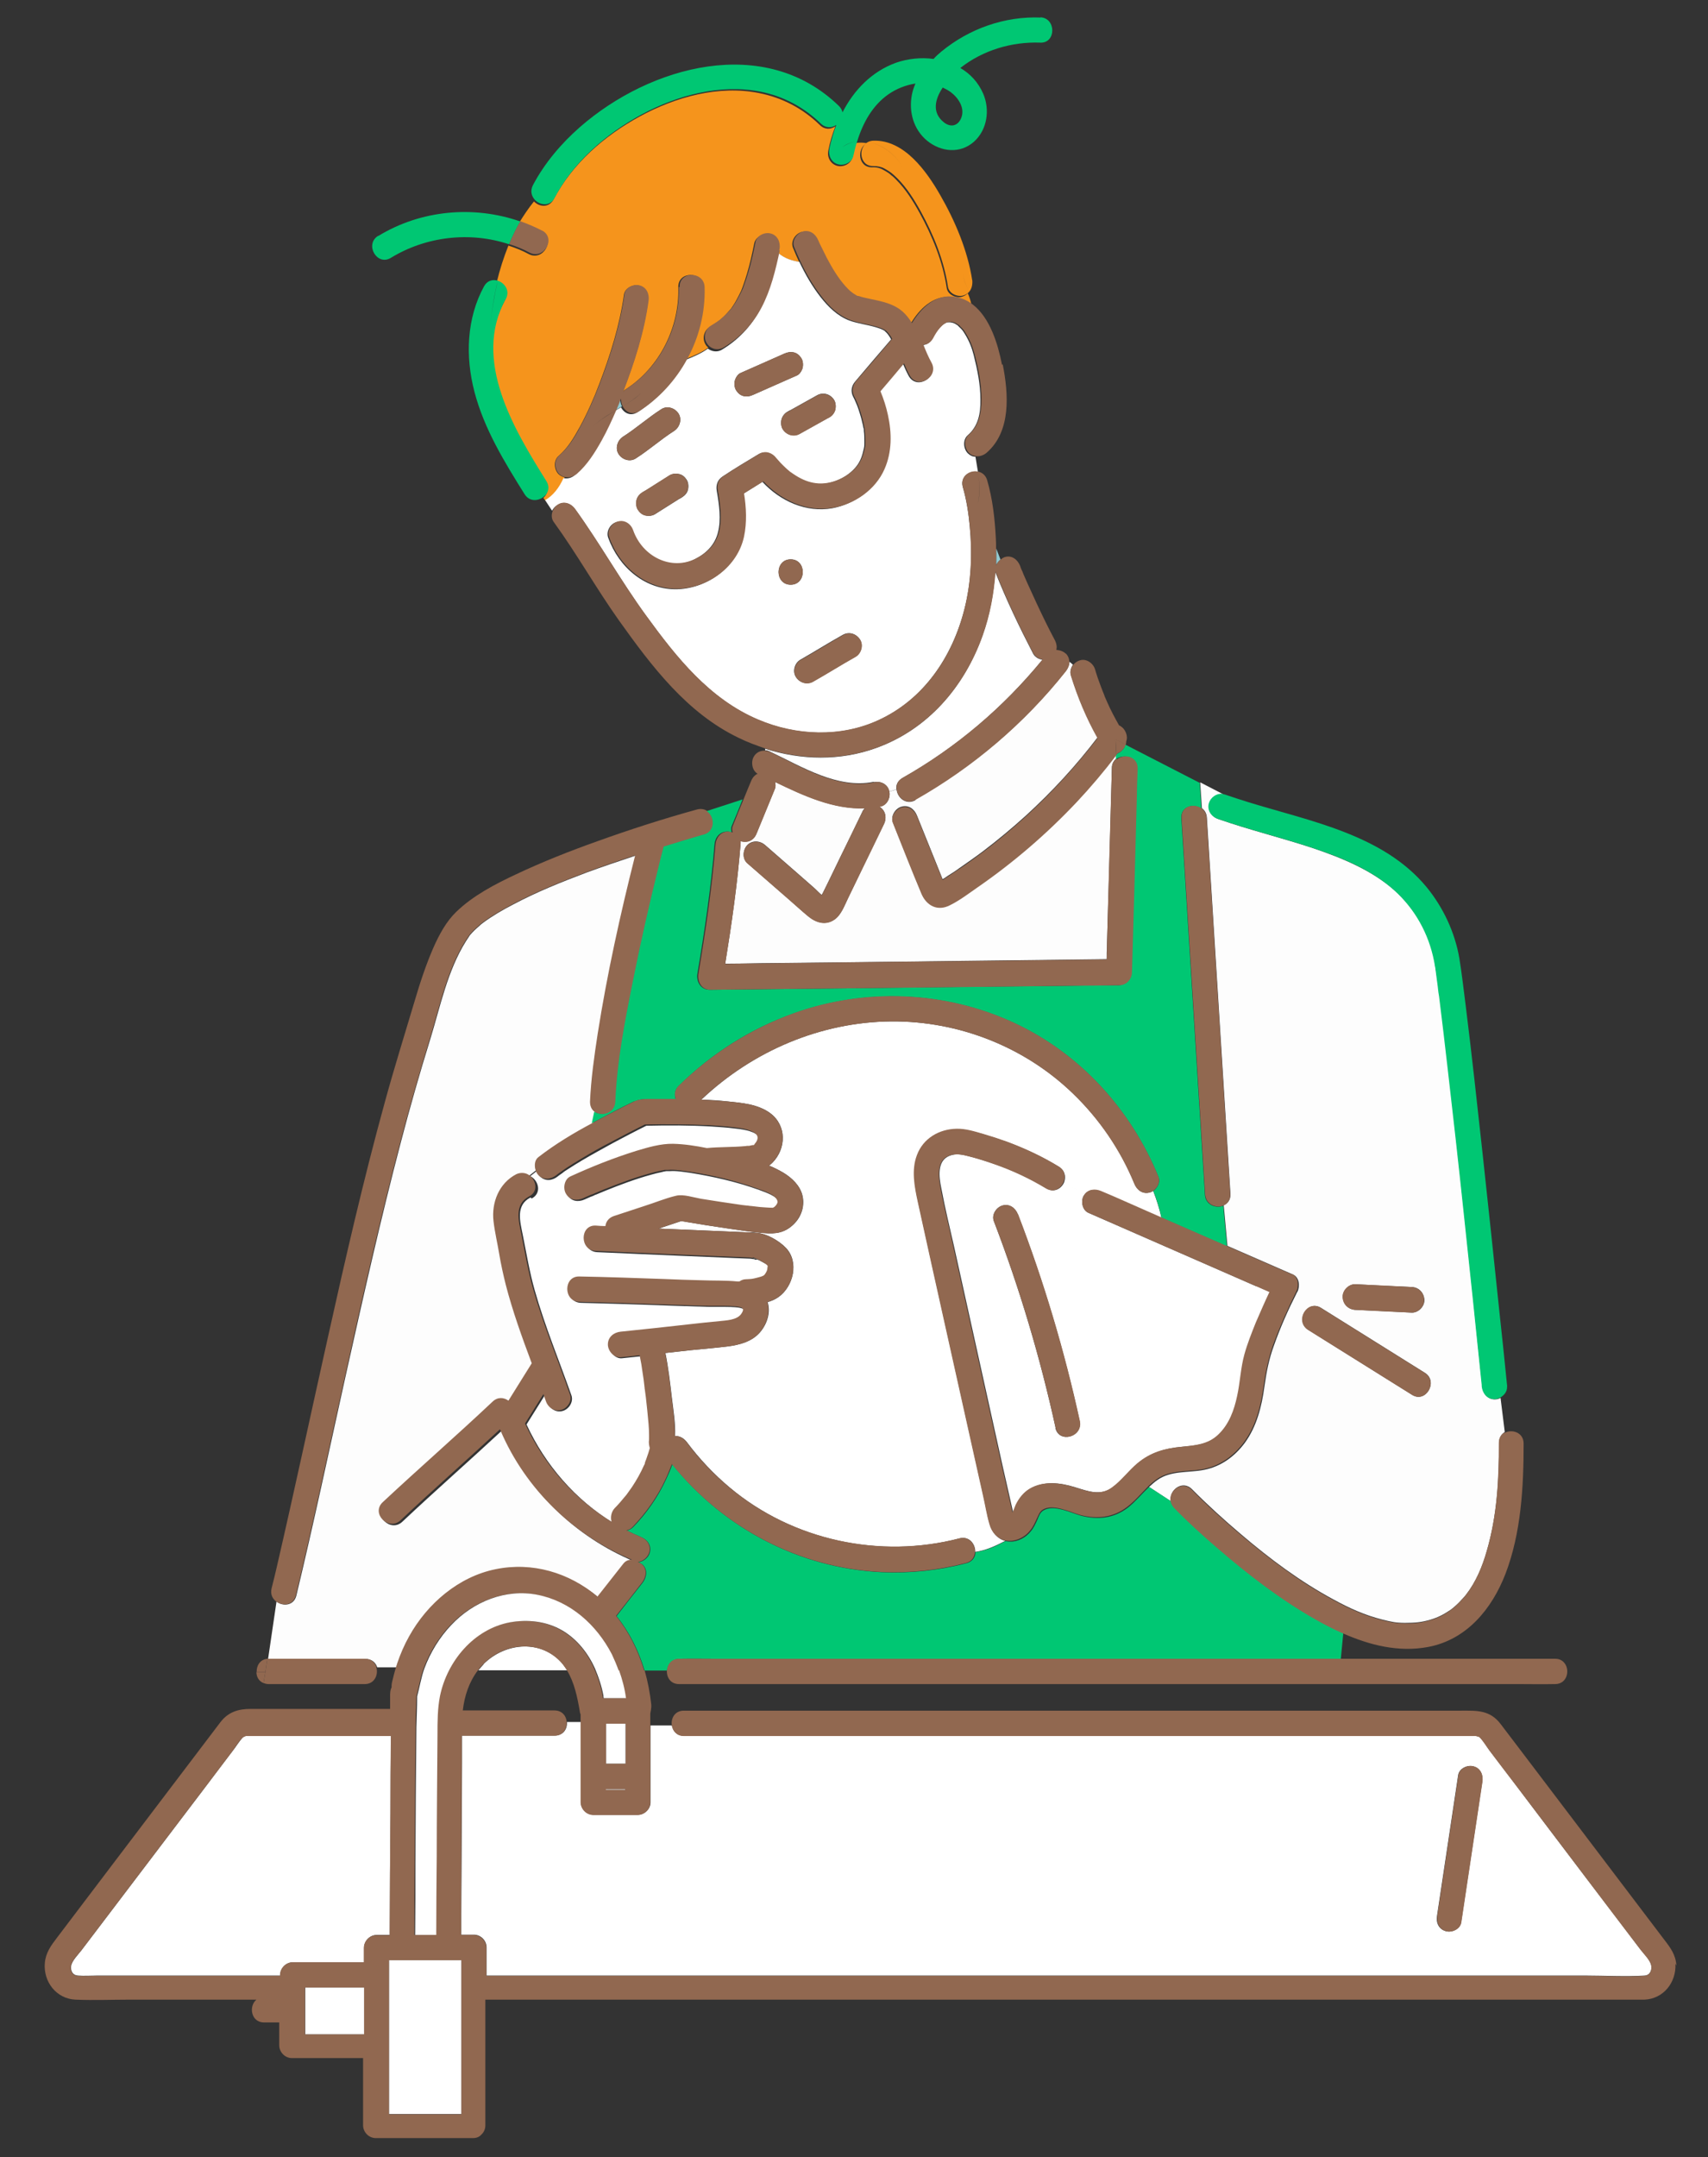
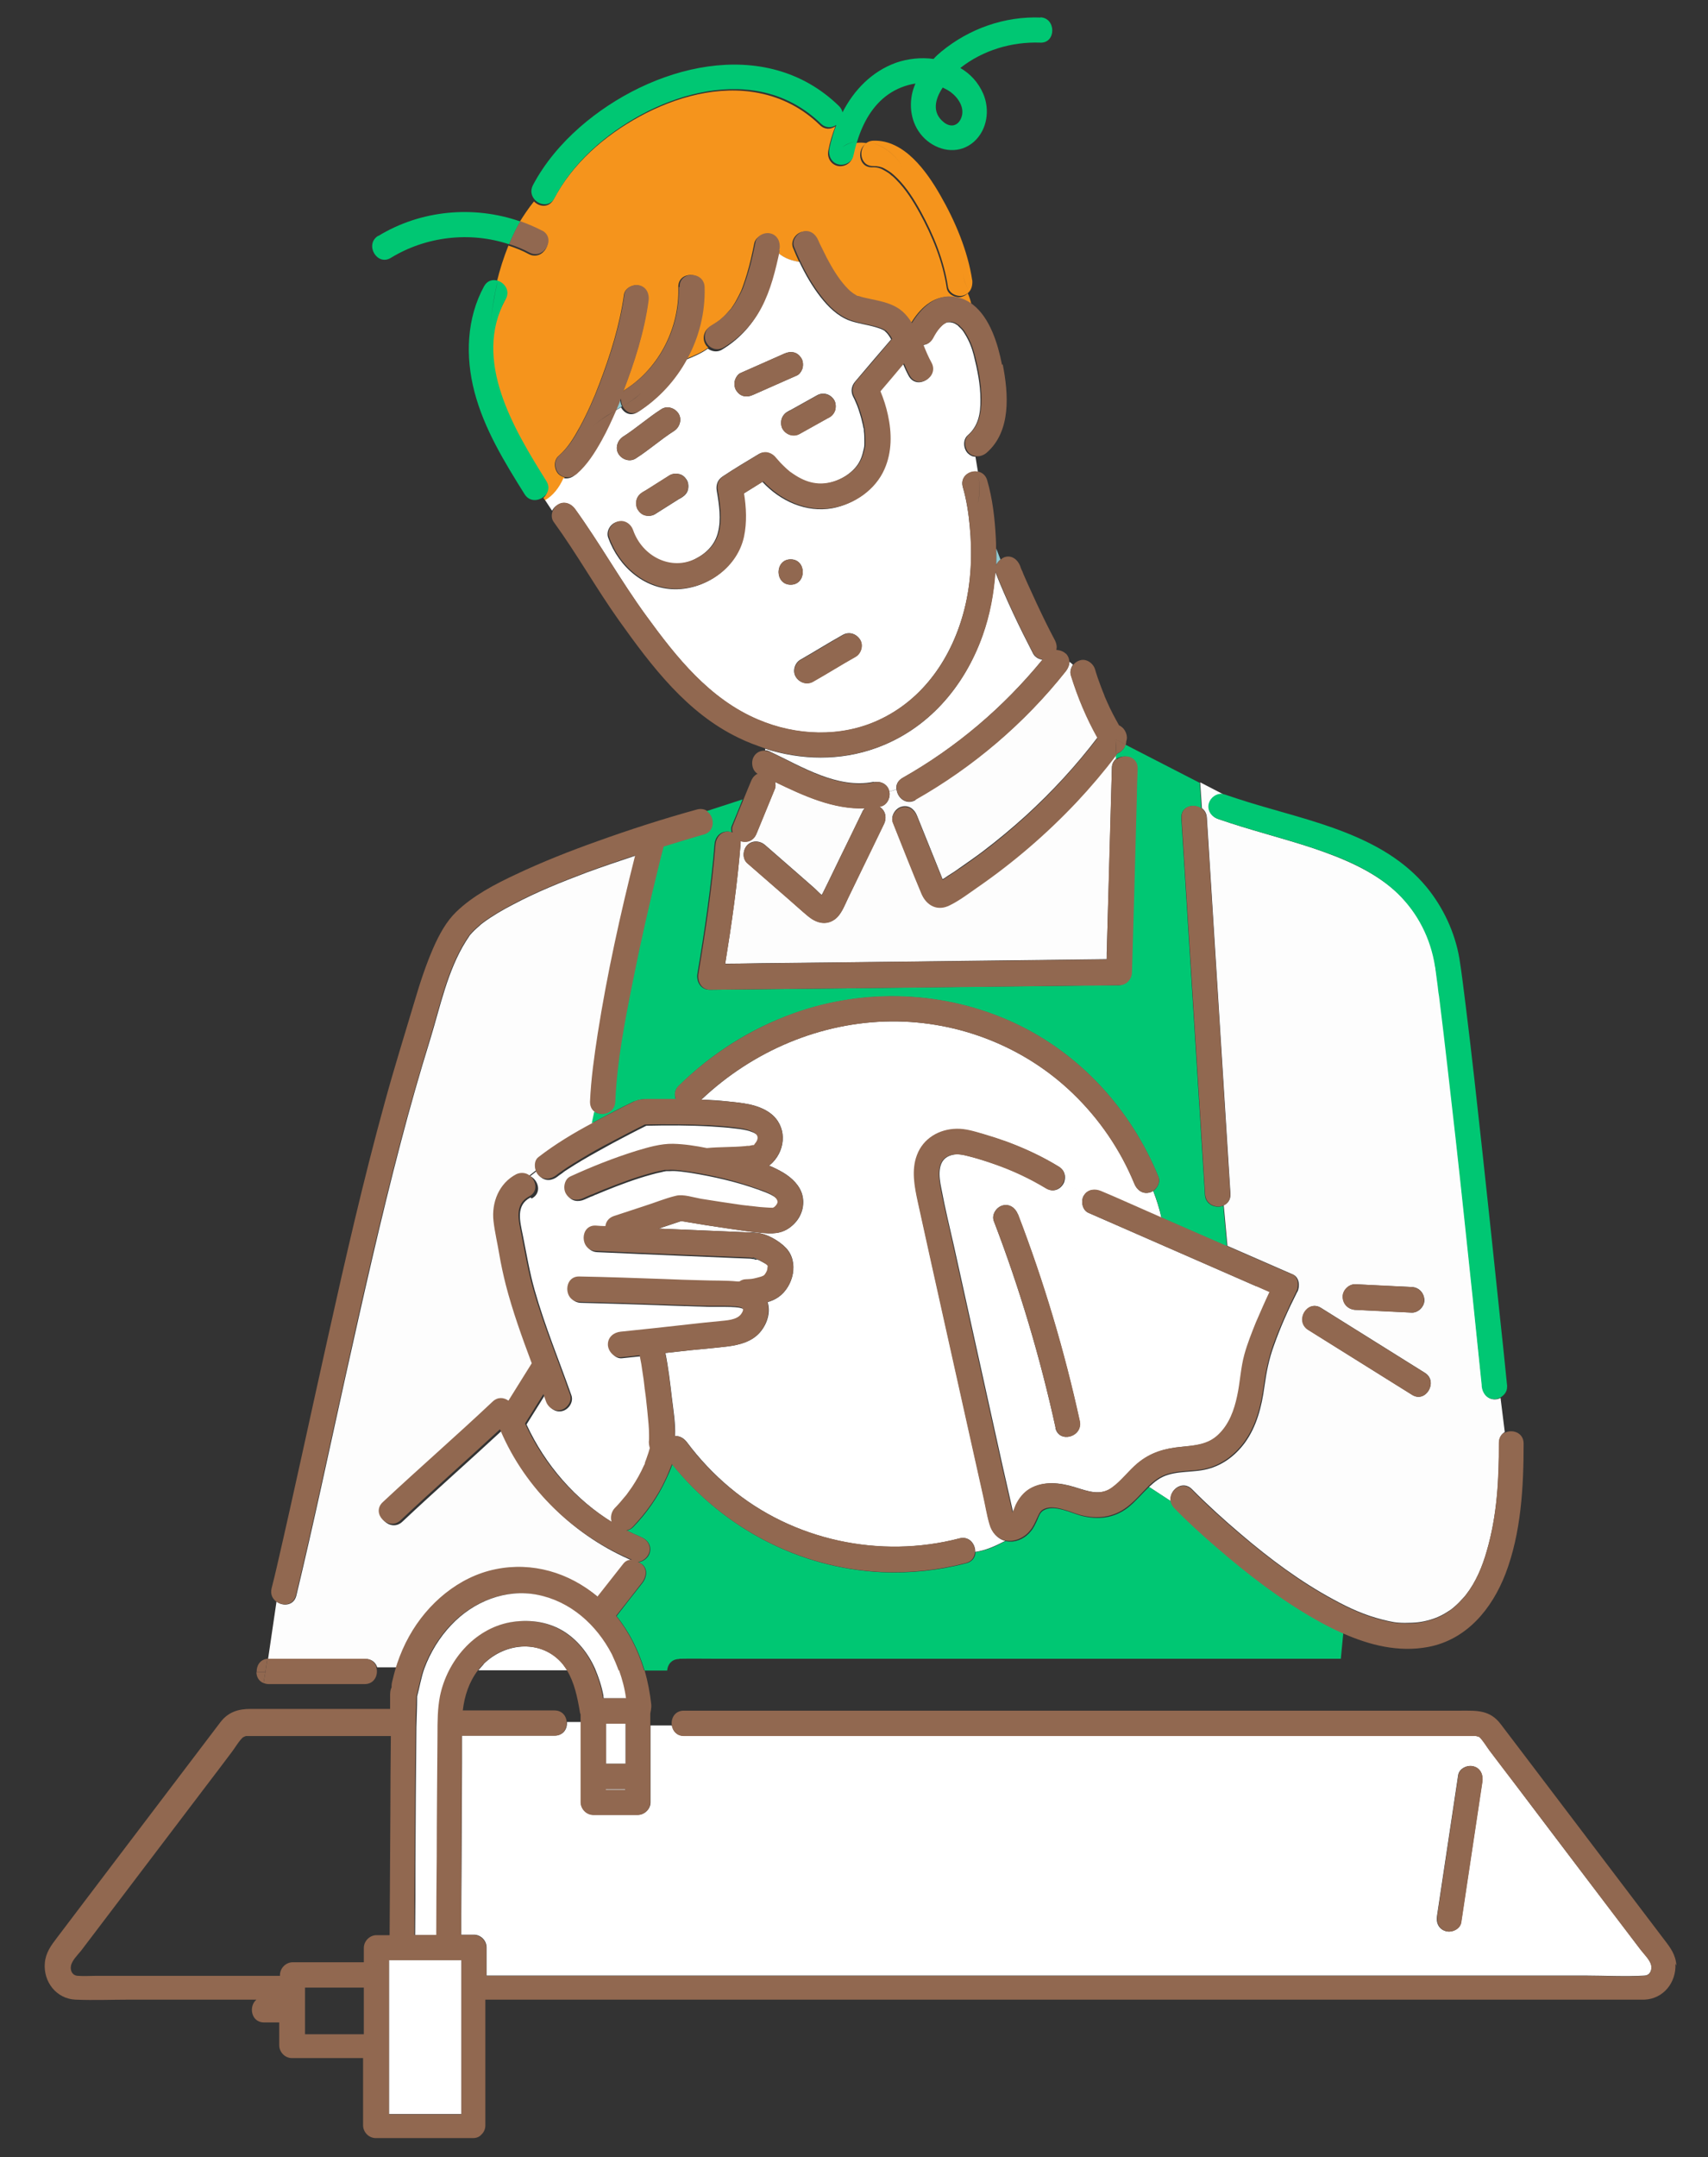
<svg xmlns="http://www.w3.org/2000/svg" width="80" height="101" viewBox="0 0 80 101" fill="none">
  <rect x="0" y="0" width="80" height="101" fill="#333333" stroke="none" />
  <g clip-path="url(#clip0_6558_4164)">
-     <path d="M13.125 92.474C13.125 92.157 13.393 91.875 13.718 91.875H17.052V91.194C17.052 90.876 17.319 90.595 17.645 90.595H18.26C18.26 88.68 18.272 86.778 18.295 84.864C18.295 83.666 18.295 82.468 18.319 81.27H11.987C11.859 81.27 11.731 81.27 11.604 81.27C11.58 81.27 11.557 81.27 11.534 81.27C11.476 81.281 11.36 81.352 11.406 81.317C11.209 81.505 11.057 81.787 10.883 81.998C10.477 82.526 10.082 83.055 9.675 83.595C7.723 86.167 5.76 88.751 3.808 91.323C3.657 91.522 3.367 91.804 3.332 92.051C3.297 92.298 3.425 92.486 3.646 92.497C3.948 92.521 4.25 92.497 4.552 92.497H13.125V92.462V92.474Z" fill="white" />
    <path d="M35.373 58.932C35.373 58.932 35.385 58.932 35.396 58.932C35.408 58.932 35.431 58.921 35.443 58.909C35.431 58.909 35.396 58.921 35.373 58.921V58.932Z" fill="#93CBD2" />
    <path d="M35.326 58.909C35.326 58.909 35.28 58.909 35.28 58.921C35.315 58.921 35.349 58.921 35.373 58.921C35.349 58.921 35.338 58.909 35.326 58.897V58.909Z" fill="#93CBD2" />
    <path d="M35.337 53.6C35.337 53.6 35.337 53.612 35.326 53.612C35.372 53.612 35.36 53.6 35.337 53.6Z" fill="#93CBD2" />
    <path d="M58.84 60.224C56.215 59.073 53.601 57.934 50.975 56.783C50.685 56.654 50.615 56.219 50.766 55.973C50.766 55.961 50.778 55.949 50.789 55.938L49.86 55.315C49.744 55.632 49.395 55.867 49.023 55.644C48.268 55.186 47.467 54.81 46.63 54.517C46.224 54.376 45.817 54.246 45.41 54.141C45.097 54.059 44.783 53.988 44.469 54.117C43.877 54.352 43.981 55.115 44.086 55.62C44.26 56.548 44.481 57.464 44.69 58.38C45.445 61.81 46.212 65.239 46.967 68.668C47.002 68.833 47.327 70.23 47.455 70.817C47.513 70.7 47.559 70.547 47.606 70.453C47.757 70.148 47.966 69.878 48.257 69.702C48.895 69.326 49.674 69.42 50.348 69.631C50.964 69.819 51.544 70.054 52.114 69.643C52.555 69.326 52.88 68.856 53.299 68.516C53.914 67.999 54.577 67.811 55.367 67.74C56.005 67.682 56.621 67.635 57.109 67.153C57.597 66.672 57.829 66.014 57.98 65.356C58.12 64.71 58.143 64.053 58.317 63.419C58.457 62.914 58.654 62.409 58.852 61.927C59.049 61.446 59.258 60.964 59.491 60.494C59.282 60.4 59.084 60.318 58.875 60.224H58.84ZM49.442 66.848C48.721 63.56 47.757 60.318 46.549 57.171C46.433 56.865 46.677 56.513 46.955 56.443C47.281 56.349 47.559 56.56 47.676 56.854C48.884 60.001 49.848 63.231 50.569 66.531C50.731 67.282 49.593 67.6 49.43 66.848H49.442Z" fill="white" />
    <path d="M54.031 55.75C54.031 55.75 53.926 55.82 53.856 55.832C53.519 55.926 53.252 55.714 53.136 55.421C52.485 53.835 51.498 52.391 50.266 51.205C47.989 49.008 44.899 47.799 41.751 47.822C38.44 47.846 35.257 49.208 32.852 51.486C33.27 51.498 33.677 51.522 34.083 51.569C34.757 51.639 35.512 51.698 36.081 52.121C36.848 52.696 36.837 53.765 36.186 54.434C36.139 54.481 36.081 54.528 36.023 54.575C36.267 54.669 36.488 54.787 36.709 54.916C37.092 55.151 37.464 55.503 37.58 55.949C37.708 56.443 37.545 56.959 37.185 57.312C36.767 57.723 36.337 57.781 35.791 57.734C35.233 57.688 34.676 57.605 34.13 57.523C33.386 57.417 32.654 57.3 31.911 57.171C31.562 57.288 31.202 57.406 30.854 57.523C32.248 57.582 33.642 57.641 35.024 57.699C35.164 57.699 35.315 57.699 35.454 57.723C35.919 57.758 36.5 58.099 36.813 58.427C37.441 59.085 37.162 60.236 36.465 60.729C36.314 60.835 36.139 60.917 35.954 60.964C36.105 61.457 35.93 61.986 35.605 62.373C35.222 62.82 34.629 62.972 34.072 63.043C33.491 63.113 32.91 63.16 32.329 63.219C31.946 63.266 31.562 63.301 31.167 63.348C31.307 64.041 31.388 64.746 31.469 65.439C31.539 66.026 31.643 66.636 31.62 67.236C31.841 67.224 32.038 67.341 32.178 67.529C32.759 68.304 33.433 69.021 34.176 69.643C37.139 72.133 41.228 73.002 44.946 72.027C45.399 71.91 45.689 72.297 45.678 72.661C46.177 72.591 46.63 72.379 47.083 72.145C46.723 72.051 46.468 71.757 46.363 71.381C46.235 70.947 46.165 70.477 46.061 70.031C45.852 69.115 45.654 68.187 45.445 67.271C44.632 63.606 43.807 59.942 43.005 56.278C42.854 55.574 42.703 54.798 42.971 54.105C43.273 53.33 44.028 52.896 44.829 52.872C45.259 52.872 45.689 53.002 46.096 53.119C46.456 53.225 46.816 53.342 47.176 53.471C48.013 53.777 48.837 54.164 49.604 54.634C49.883 54.81 49.929 55.092 49.848 55.339L50.778 55.961C50.952 55.691 51.277 55.656 51.556 55.785C51.928 55.949 52.3 56.114 52.671 56.266C53.252 56.525 53.821 56.771 54.402 57.03C54.309 56.595 54.17 56.172 54.019 55.773L54.031 55.75Z" fill="white" />
    <path d="M40.926 36.618C41.24 36.56 41.565 36.701 41.646 37.029C41.646 37.041 41.646 37.053 41.646 37.065L41.983 36.959C41.96 36.759 42.041 36.56 42.262 36.431C44.783 35.01 46.99 33.13 48.826 30.887C48.64 30.864 48.466 30.758 48.384 30.594C47.745 29.36 47.141 28.104 46.63 26.812C46.63 26.788 46.63 26.777 46.618 26.753C46.549 27.787 46.351 28.808 46.014 29.772C45.155 32.179 43.447 34.152 41.042 35.021C39.358 35.632 37.534 35.597 35.837 35.056V35.127C35.919 35.127 36 35.15 36.081 35.197C37.545 35.89 39.23 36.947 40.914 36.607L40.926 36.618Z" fill="white" />
    <path d="M19.248 76.678C20.096 75.139 21.56 73.894 23.291 73.542C25.01 73.19 26.73 73.695 28.066 74.822C28.472 74.305 28.879 73.789 29.285 73.272C29.378 73.143 29.529 73.096 29.68 73.096C26.962 71.957 24.697 69.796 23.523 67.048C23.523 67.024 23.512 67.012 23.5 66.989C21.955 68.422 20.375 69.808 18.841 71.252C18.284 71.769 17.447 70.935 18.005 70.406C19.701 68.809 21.455 67.282 23.151 65.697C23.395 65.474 23.686 65.497 23.895 65.65C24.255 65.063 24.627 64.487 24.987 63.9C24.534 62.679 24.092 61.469 23.767 60.212C23.651 59.743 23.546 59.261 23.465 58.791C23.372 58.275 23.256 57.77 23.198 57.253C23.093 56.372 23.453 55.468 24.267 55.045C24.453 54.951 24.638 54.963 24.789 55.045L25.103 54.798C25.045 54.587 25.068 54.34 25.242 54.211C26.032 53.6 26.892 53.084 27.775 52.614L27.891 52.074C27.752 51.98 27.659 51.827 27.659 51.592C27.705 50.523 27.856 49.467 28.019 48.41C28.461 45.603 29.076 42.819 29.773 40.059C28.995 40.318 28.228 40.576 27.461 40.858C26.253 41.316 25.161 41.751 24.011 42.361C23.535 42.608 23.07 42.878 22.64 43.195C22.605 43.219 22.582 43.242 22.547 43.266C22.512 43.301 22.477 43.324 22.443 43.36C22.373 43.418 22.292 43.489 22.222 43.559C22.152 43.63 22.082 43.7 22.013 43.782C22.001 43.806 21.966 43.841 21.966 43.853C21.92 43.923 21.873 43.994 21.827 44.064C20.956 45.45 20.619 47.141 20.142 48.691C19.654 50.265 19.201 51.851 18.783 53.448C17.819 57.112 16.994 60.811 16.169 64.511C15.414 67.917 14.694 71.323 13.881 74.705C13.764 75.186 13.253 75.222 12.951 74.987L12.556 77.676C12.556 77.676 12.603 77.676 12.626 77.676H17.134C17.424 77.676 17.598 77.852 17.668 78.064H18.69C18.69 78.064 18.702 78.017 18.713 77.993C18.864 77.547 19.05 77.112 19.283 76.701L19.248 76.678Z" fill="#FDFDFD" />
    <path d="M26.451 22.349C26.346 22.326 26.241 22.279 26.16 22.197C25.951 21.985 25.916 21.562 26.16 21.351C26.613 20.952 26.857 20.529 27.171 19.965C27.519 19.319 27.821 18.638 28.077 17.957C28.588 16.618 29.03 15.209 29.227 13.788C29.273 13.471 29.68 13.294 29.947 13.377C30.284 13.471 30.4 13.788 30.354 14.105C30.157 15.561 29.703 16.994 29.169 18.356C29.204 18.309 29.25 18.262 29.308 18.227C30.888 17.205 31.829 15.338 31.771 13.447C31.748 12.684 32.921 12.684 32.945 13.447C32.98 14.633 32.689 15.784 32.131 16.806C32.503 16.653 32.875 16.501 33.177 16.277C33.119 16.23 33.072 16.183 33.038 16.113C32.875 15.831 32.98 15.467 33.247 15.303C33.34 15.244 33.433 15.185 33.526 15.127C33.572 15.091 33.607 15.068 33.653 15.033C33.653 15.033 33.653 15.033 33.665 15.033C33.804 14.915 33.932 14.798 34.048 14.668C34.118 14.598 34.176 14.516 34.246 14.445C34.269 14.41 34.292 14.375 34.316 14.34C34.42 14.187 34.513 14.023 34.594 13.858C34.641 13.776 34.676 13.682 34.722 13.6C34.722 13.576 34.734 13.565 34.745 13.541C34.757 13.494 34.78 13.459 34.792 13.412C34.862 13.212 34.931 13.013 34.989 12.813C35.129 12.343 35.233 11.873 35.326 11.404C35.384 11.087 35.756 10.91 36.047 10.993C36.372 11.087 36.523 11.415 36.453 11.721C36.453 11.756 36.441 11.803 36.43 11.838C36.732 12.097 37.081 12.202 37.429 12.261C37.325 12.038 37.231 11.826 37.139 11.592C37.022 11.286 37.266 10.934 37.545 10.863C37.87 10.77 38.149 10.981 38.266 11.274C38.266 11.286 38.277 11.31 38.289 11.321C38.312 11.357 38.324 11.404 38.347 11.451C38.44 11.662 38.544 11.873 38.66 12.085C38.916 12.566 39.195 13.036 39.532 13.412C39.741 13.635 39.846 13.729 40.066 13.858C40.066 13.858 40.101 13.87 40.124 13.882C40.136 13.882 40.148 13.882 40.159 13.882C40.252 13.905 40.357 13.94 40.45 13.964C40.647 14.011 40.845 14.046 41.042 14.093C41.449 14.187 41.879 14.328 42.204 14.598C42.39 14.751 42.541 14.95 42.657 15.15C43.052 14.481 43.691 13.835 44.527 13.905C44.911 13.94 45.224 14.081 45.503 14.281C45.468 14.081 45.399 13.893 45.329 13.729C45.259 13.8 45.178 13.858 45.062 13.893C44.783 13.976 44.388 13.8 44.342 13.482C44.156 12.238 43.668 11.051 43.075 9.971C42.75 9.384 42.425 8.867 41.971 8.409C41.913 8.35 41.855 8.291 41.797 8.244C41.786 8.244 41.681 8.151 41.669 8.139C41.577 8.068 41.472 8.01 41.367 7.951C41.228 7.869 41.042 7.822 40.856 7.833C40.194 7.857 40.113 6.953 40.601 6.706C40.438 6.671 40.264 6.671 40.101 6.694C40.031 6.917 39.973 7.141 39.927 7.352C39.869 7.669 39.497 7.845 39.206 7.763C38.881 7.669 38.73 7.34 38.8 7.035C38.87 6.659 38.986 6.283 39.125 5.919C38.916 6.06 38.637 6.084 38.405 5.86C37.603 5.074 36.627 4.569 35.547 4.357C33.677 3.981 31.655 4.533 29.971 5.449C28.309 6.354 26.811 7.657 25.928 9.337C25.707 9.748 25.254 9.689 25.01 9.431C24.754 9.748 24.534 10.077 24.325 10.417C24.673 10.546 25.021 10.687 25.358 10.863C26.032 11.216 25.44 12.249 24.766 11.897C24.464 11.732 24.139 11.603 23.813 11.498C23.593 12.05 23.407 12.625 23.267 13.212C23.593 13.318 23.86 13.682 23.639 14.081C22.059 16.959 24.022 20.188 25.544 22.608C25.719 22.878 25.637 23.148 25.451 23.312L25.544 23.441C25.916 23.218 26.206 22.843 26.404 22.408L26.451 22.349Z" fill="#F5941C" />
    <path d="M26.137 23.629C26.427 23.453 26.753 23.582 26.938 23.841C28.112 25.461 29.088 27.223 30.273 28.844C31.69 30.793 33.235 32.731 35.501 33.694C37.29 34.457 39.369 34.54 41.135 33.729C43.261 32.755 44.609 30.758 45.178 28.503C45.492 27.247 45.55 25.931 45.422 24.639C45.364 24.029 45.271 23.406 45.097 22.807C44.957 22.314 45.422 22.009 45.805 22.091C45.77 21.856 45.724 21.621 45.689 21.386C45.561 21.386 45.434 21.327 45.329 21.222C45.12 21.01 45.085 20.588 45.329 20.376C45.817 19.953 45.933 19.366 45.922 18.709C45.922 17.992 45.782 17.334 45.608 16.63C45.515 16.266 45.387 15.949 45.19 15.632C45.097 15.479 45.062 15.432 44.922 15.303C44.899 15.279 44.864 15.244 44.841 15.22C44.888 15.256 44.888 15.244 44.829 15.22C44.783 15.185 44.725 15.15 44.667 15.127C44.644 15.127 44.609 15.103 44.586 15.103C44.562 15.103 44.539 15.103 44.516 15.091C44.516 15.091 44.504 15.091 44.492 15.091C44.469 15.091 44.434 15.091 44.411 15.091C44.411 15.091 44.411 15.091 44.4 15.091C44.365 15.091 44.33 15.103 44.307 15.115C44.156 15.197 44.121 15.232 43.981 15.373C43.842 15.526 43.749 15.69 43.656 15.866C43.551 16.066 43.377 16.148 43.203 16.16C43.319 16.442 43.435 16.724 43.586 17.006C43.958 17.675 42.936 18.274 42.564 17.605C42.459 17.417 42.378 17.229 42.297 17.041C41.925 17.475 41.553 17.91 41.193 18.344C41.344 18.697 41.46 19.073 41.542 19.448C41.728 20.294 41.739 21.186 41.379 21.997C40.961 22.936 39.985 23.606 38.997 23.794C37.766 24.017 36.546 23.465 35.71 22.561C35.408 22.748 35.106 22.936 34.803 23.124C34.908 23.794 34.955 24.475 34.803 25.144C34.501 26.554 33.154 27.528 31.76 27.587C30.238 27.646 28.983 26.565 28.484 25.168C28.379 24.862 28.6 24.51 28.89 24.44C29.215 24.346 29.506 24.557 29.61 24.851C30.04 26.072 31.388 26.777 32.55 26.178C33.107 25.896 33.491 25.485 33.63 24.921C33.781 24.334 33.688 23.629 33.572 22.983C33.526 22.713 33.607 22.467 33.839 22.314C34.385 21.95 34.955 21.609 35.524 21.269C35.814 21.093 36.128 21.222 36.314 21.468C36.383 21.539 36.442 21.621 36.511 21.692C36.604 21.797 36.709 21.891 36.813 21.985C36.976 22.126 36.941 22.103 37.139 22.232C37.731 22.631 38.347 22.784 39.056 22.549C39.439 22.42 39.787 22.208 40.055 21.903C40.252 21.68 40.368 21.421 40.438 21.093C40.484 20.905 40.484 20.905 40.484 20.681C40.484 20.517 40.484 20.341 40.461 20.177C40.461 20.153 40.461 20.153 40.461 20.141C40.461 20.106 40.461 20.071 40.438 20.024C40.426 19.953 40.415 19.871 40.392 19.801C40.357 19.648 40.322 19.507 40.275 19.366C40.24 19.237 40.194 19.119 40.148 18.99C40.124 18.932 40.101 18.885 40.078 18.826C40.043 18.744 40.008 18.662 39.962 18.579C39.834 18.333 39.88 18.063 40.055 17.863C40.612 17.205 41.17 16.548 41.739 15.89C41.704 15.831 41.669 15.761 41.623 15.702C41.6 15.678 41.577 15.632 41.53 15.585C41.518 15.573 41.449 15.514 41.449 15.502C41.321 15.408 41.147 15.361 40.996 15.314C40.601 15.197 40.182 15.15 39.787 15.009C39.23 14.798 38.8 14.375 38.44 13.917C38.045 13.412 37.719 12.848 37.441 12.261C37.081 12.202 36.744 12.097 36.442 11.838C36.256 12.754 36.023 13.682 35.582 14.516C35.175 15.291 34.559 15.925 33.816 16.371C33.607 16.501 33.34 16.465 33.154 16.324C32.852 16.548 32.48 16.7 32.108 16.853C31.574 17.839 30.807 18.685 29.866 19.296C29.541 19.507 29.227 19.343 29.088 19.073C28.983 19.131 28.879 19.19 28.786 19.249C28.576 19.73 28.356 20.212 28.1 20.67C27.787 21.233 27.426 21.809 26.938 22.232C26.787 22.373 26.578 22.431 26.392 22.384C26.195 22.831 25.904 23.206 25.533 23.418L25.858 23.911C25.916 23.805 25.986 23.723 26.079 23.665L26.137 23.629ZM39.474 29.724C39.764 29.56 40.101 29.666 40.275 29.936C40.45 30.206 40.334 30.594 40.066 30.746C39.404 31.122 38.754 31.533 38.08 31.909C37.789 32.073 37.452 31.968 37.278 31.698C37.104 31.427 37.22 31.04 37.487 30.887C38.149 30.511 38.8 30.1 39.474 29.724ZM37.034 26.189C37.789 26.189 37.789 27.376 37.034 27.376C36.279 27.376 36.279 26.189 37.034 26.189ZM39.067 18.72C39.148 18.849 39.16 19.037 39.125 19.178C39.09 19.319 38.986 19.46 38.858 19.531C38.8 19.566 38.742 19.601 38.684 19.625C38.277 19.848 37.87 20.083 37.464 20.306C37.173 20.47 36.837 20.364 36.662 20.094C36.581 19.965 36.569 19.777 36.604 19.636C36.639 19.495 36.744 19.354 36.871 19.284C36.929 19.249 36.988 19.213 37.046 19.19C37.452 18.967 37.859 18.732 38.266 18.509C38.556 18.344 38.893 18.45 39.067 18.72ZM34.42 17.816C34.455 17.687 34.559 17.511 34.687 17.464C35.373 17.158 36.058 16.865 36.732 16.559C36.883 16.489 37.023 16.465 37.185 16.501C37.336 16.536 37.452 16.642 37.534 16.771C37.615 16.9 37.627 17.088 37.592 17.229C37.557 17.358 37.452 17.534 37.325 17.581C36.639 17.886 35.954 18.18 35.28 18.485C35.129 18.556 34.989 18.579 34.827 18.544C34.676 18.509 34.559 18.403 34.478 18.274C34.397 18.145 34.385 17.957 34.42 17.816ZM32.166 22.467C32.248 22.596 32.259 22.784 32.224 22.925C32.19 23.077 32.085 23.195 31.957 23.277C31.899 23.312 31.853 23.347 31.795 23.371L30.679 24.076C30.54 24.158 30.377 24.169 30.226 24.134C30.075 24.099 29.959 23.993 29.878 23.864C29.796 23.735 29.785 23.547 29.82 23.406C29.854 23.253 29.959 23.136 30.087 23.054C30.145 23.019 30.191 22.983 30.249 22.96C30.621 22.725 30.993 22.49 31.365 22.255C31.504 22.173 31.667 22.161 31.818 22.197C31.969 22.232 32.085 22.337 32.166 22.467ZM29.181 20.447C29.808 20.047 30.354 19.554 30.981 19.155C31.26 18.979 31.62 19.108 31.783 19.366C31.957 19.648 31.829 20.012 31.574 20.177C30.947 20.576 30.401 21.069 29.773 21.468C29.494 21.645 29.134 21.515 28.971 21.257C28.797 20.975 28.925 20.611 29.181 20.447Z" fill="white" />
    <path d="M42.878 37.464C42.437 37.711 42.03 37.347 41.995 36.959L41.658 37.065C41.716 37.358 41.542 37.699 41.24 37.758C41.217 37.758 41.193 37.758 41.17 37.769C41.17 37.769 41.182 37.769 41.193 37.769C41.484 37.946 41.542 38.298 41.403 38.58C41.019 39.367 40.636 40.142 40.264 40.928C40.078 41.304 39.904 41.68 39.718 42.056C39.555 42.397 39.404 42.831 39.079 43.054C38.661 43.336 38.219 43.195 37.859 42.901C37.545 42.643 37.243 42.361 36.93 42.091C36.291 41.528 35.64 40.975 35.001 40.412C34.757 40.2 34.792 39.789 35.001 39.566C35.234 39.331 35.594 39.355 35.838 39.566C36.349 40.013 36.848 40.447 37.36 40.893C37.615 41.116 37.882 41.351 38.138 41.575C38.208 41.633 38.359 41.798 38.486 41.903C38.51 41.868 38.521 41.833 38.545 41.798C38.638 41.621 38.719 41.434 38.812 41.257C38.986 40.893 39.16 40.541 39.335 40.177C39.695 39.449 40.055 38.709 40.403 37.981C40.427 37.922 40.473 37.875 40.52 37.84C39.032 37.898 37.65 37.253 36.302 36.607C36.326 36.712 36.337 36.818 36.302 36.912C36.024 37.605 35.733 38.286 35.454 38.979C35.396 39.132 35.327 39.249 35.187 39.331C35.048 39.413 34.885 39.425 34.734 39.39C34.722 39.39 34.699 39.39 34.688 39.378C34.688 39.425 34.699 39.461 34.688 39.508C34.536 41.386 34.269 43.254 33.967 45.121C34.525 45.121 35.083 45.109 35.629 45.098C39.056 45.062 42.483 45.027 45.91 44.98C47.885 44.957 49.86 44.933 51.835 44.91C51.835 44.71 51.835 44.511 51.847 44.311C51.928 41.528 52.009 38.732 52.079 35.949C52.079 35.749 52.172 35.608 52.288 35.514V35.327C51.696 36.078 51.092 36.818 50.441 37.511C49.035 39.014 47.467 40.353 45.782 41.516C45.364 41.798 44.946 42.126 44.493 42.35C43.912 42.631 43.389 42.385 43.157 41.809C42.704 40.717 42.262 39.601 41.821 38.498C41.705 38.192 41.949 37.84 42.227 37.769C42.564 37.675 42.831 37.887 42.948 38.18C43.168 38.732 43.401 39.296 43.621 39.848C43.726 40.118 43.842 40.388 43.947 40.658C44.005 40.799 44.063 40.952 44.121 41.093C44.121 41.116 44.144 41.14 44.156 41.163C44.237 41.116 44.307 41.069 44.388 41.011C44.574 40.893 44.76 40.776 44.934 40.647C45.306 40.388 45.678 40.13 46.038 39.86C46.735 39.331 47.409 38.768 48.059 38.18C49.279 37.065 50.406 35.843 51.405 34.528C50.894 33.612 50.476 32.625 50.162 31.615C50.104 31.439 50.162 31.263 50.255 31.122L50.092 30.981C50.092 31.134 50.023 31.275 49.93 31.404C48.001 33.847 45.596 35.89 42.89 37.417L42.878 37.464Z" fill="#FDFDFD" />
    <path d="M29.053 18.662C28.983 18.838 28.902 19.026 28.832 19.202C28.937 19.143 29.041 19.084 29.134 19.026C29.076 18.92 29.041 18.791 29.053 18.662Z" fill="#93CBD2" />
    <path d="M24.848 56.067C24.139 56.431 24.36 57.194 24.487 57.828C24.662 58.697 24.801 59.555 25.045 60.412C25.521 62.092 26.184 63.689 26.765 65.333C26.869 65.638 26.648 65.979 26.358 66.061C26.033 66.155 25.742 65.944 25.638 65.65C25.603 65.544 25.556 65.427 25.521 65.321C25.231 65.779 24.952 66.237 24.662 66.695C25.533 68.586 26.95 70.219 28.716 71.299C28.646 71.088 28.693 70.829 28.856 70.665C29.03 70.489 29.192 70.301 29.344 70.113C29.355 70.089 29.378 70.066 29.39 70.054C29.39 70.054 29.39 70.042 29.413 70.031C29.448 69.984 29.471 69.948 29.506 69.901C29.564 69.819 29.622 69.737 29.68 69.655C29.89 69.338 30.064 69.009 30.227 68.668C30.238 68.633 30.261 68.598 30.273 68.574C30.273 68.574 30.273 68.563 30.273 68.551C30.296 68.492 30.319 68.445 30.331 68.386C30.366 68.281 30.401 68.187 30.436 68.081C30.459 67.999 30.482 67.928 30.505 67.846C30.459 67.729 30.447 67.588 30.471 67.459C30.436 67.705 30.471 67.506 30.471 67.435C30.471 67.365 30.471 67.294 30.471 67.224C30.471 67.059 30.459 66.883 30.447 66.719C30.412 66.296 30.366 65.873 30.319 65.462C30.308 65.345 30.296 65.227 30.273 65.11C30.273 65.075 30.273 65.051 30.261 65.016C30.261 65.016 30.261 64.945 30.25 64.922C30.227 64.722 30.192 64.523 30.168 64.323C30.122 64.053 30.087 63.771 30.029 63.501C29.727 63.536 29.436 63.559 29.134 63.595C28.821 63.63 28.542 63.301 28.542 62.996C28.542 62.655 28.809 62.432 29.134 62.397C30.192 62.291 31.249 62.174 32.306 62.056C32.794 62.009 33.27 61.951 33.758 61.904C34.072 61.868 34.571 61.857 34.781 61.575C34.955 61.34 34.862 61.269 34.595 61.222C34.13 61.164 33.63 61.199 33.166 61.187C31.179 61.129 29.192 61.046 27.206 60.999C26.451 60.976 26.451 59.79 27.206 59.813C28.53 59.848 29.843 59.884 31.168 59.931C31.748 59.954 32.318 59.966 32.898 59.989C33.479 60.001 34.06 59.989 34.63 60.048C34.653 60.048 34.676 60.048 34.699 60.048C34.781 59.989 34.885 59.942 35.013 59.942C35.257 59.931 35.292 59.919 35.524 59.872C35.663 59.837 35.756 59.813 35.838 59.766C35.861 59.743 35.873 59.719 35.896 59.707C35.931 59.66 35.965 59.602 35.989 59.543C36.024 59.461 36.012 59.449 36.024 59.355C36.024 59.332 36.024 59.32 36.024 59.308C35.954 59.214 35.873 59.179 35.745 59.108C35.687 59.073 35.629 59.05 35.571 59.014C35.571 59.014 35.513 58.991 35.489 58.979C35.478 58.979 35.466 58.979 35.454 58.968C35.373 59.003 35.338 58.968 35.338 58.956C35.269 58.956 35.187 58.932 35.152 58.932C34.862 58.921 34.571 58.909 34.281 58.897C33.433 58.862 32.585 58.827 31.737 58.791C30.482 58.733 29.227 58.686 27.973 58.627C27.218 58.592 27.218 57.406 27.973 57.441C28.124 57.441 28.275 57.453 28.426 57.464C28.461 57.265 28.577 57.077 28.821 56.995C29.297 56.842 29.773 56.677 30.25 56.525C30.738 56.36 31.237 56.161 31.737 56.043C32.074 55.961 32.562 56.126 32.898 56.184C33.538 56.29 34.188 56.384 34.827 56.478C34.862 56.478 35.001 56.501 35.036 56.501C35.106 56.501 35.187 56.525 35.257 56.525C35.396 56.536 35.524 56.56 35.663 56.572C35.861 56.595 36.07 56.607 36.268 56.607C36.303 56.584 36.349 56.56 36.349 56.56C36.442 56.489 36.512 56.384 36.488 56.313C36.43 55.996 35.826 55.82 35.559 55.714C34.525 55.339 33.433 55.092 32.352 54.916C32.016 54.869 31.69 54.81 31.353 54.834C31.353 54.834 31.284 54.834 31.26 54.834C31.237 54.834 31.226 54.834 31.202 54.834C31.133 54.845 31.051 54.857 30.982 54.881C30.819 54.916 30.656 54.951 30.505 54.998C29.773 55.198 29.053 55.468 28.356 55.75C28.205 55.808 28.054 55.879 27.903 55.938C27.88 55.938 27.845 55.961 27.822 55.973C27.775 55.996 27.717 56.02 27.671 56.032C27.578 56.078 27.473 56.114 27.38 56.161C27.09 56.29 26.753 56.255 26.579 55.949C26.428 55.691 26.497 55.268 26.788 55.139C27.798 54.681 28.832 54.258 29.878 53.941C30.424 53.777 31.028 53.6 31.597 53.612C32.12 53.624 32.654 53.706 33.177 53.812C33.781 53.741 34.397 53.777 35.001 53.718C35.048 53.718 35.094 53.718 35.129 53.706C35.129 53.706 35.141 53.706 35.164 53.706C35.222 53.706 35.28 53.683 35.327 53.671C35.327 53.671 35.338 53.671 35.35 53.671C35.35 53.647 35.385 53.647 35.396 53.647C35.396 53.636 35.419 53.612 35.431 53.6C35.617 53.377 35.594 53.189 35.35 53.06C35.071 52.908 34.653 52.861 34.42 52.837C34.049 52.79 33.688 52.767 33.317 52.743C32.306 52.684 31.284 52.684 30.273 52.708C29.75 52.966 29.239 53.236 28.728 53.507C28.24 53.777 27.74 54.047 27.264 54.329C27.043 54.458 26.823 54.599 26.602 54.74C26.509 54.798 26.416 54.857 26.335 54.928C26.288 54.963 26.23 54.998 26.184 55.033C26.184 55.033 26.033 55.151 26.125 55.08C25.87 55.28 25.545 55.327 25.289 55.08C25.219 55.01 25.173 54.928 25.15 54.822L24.836 55.069C25.219 55.256 25.394 55.855 24.906 56.114L24.848 56.067Z" fill="white" />
    <path d="M29.727 51.569C29.971 51.451 30.215 51.463 30.482 51.463C30.877 51.463 31.26 51.463 31.655 51.463C31.574 51.275 31.597 51.04 31.783 50.852C33.316 49.337 35.152 48.163 37.185 47.447C40.543 46.249 44.283 46.401 47.513 47.905C50.592 49.337 52.973 51.956 54.263 55.115C54.356 55.35 54.216 55.62 54.019 55.761C54.181 56.161 54.309 56.584 54.402 57.018C55.425 57.464 56.447 57.911 57.469 58.357L57.295 56.454C56.958 56.595 56.459 56.419 56.435 55.926C56.354 54.622 56.273 53.319 56.191 52.027C55.901 47.458 55.622 42.878 55.332 38.31C55.297 37.746 55.913 37.605 56.273 37.863L56.191 36.654L52.718 34.868C52.671 35.01 52.578 35.139 52.45 35.221C52.416 35.244 52.369 35.268 52.334 35.28C52.311 35.303 52.288 35.338 52.265 35.362V35.55C52.613 35.28 53.252 35.42 53.24 35.984C53.24 36.383 53.217 36.771 53.206 37.17C53.124 39.954 53.043 42.749 52.973 45.532C52.973 45.861 52.706 46.12 52.381 46.131C51.591 46.131 50.812 46.143 50.023 46.155C46.595 46.19 43.168 46.225 39.741 46.272C37.569 46.296 35.408 46.319 33.235 46.343C32.817 46.343 32.608 45.955 32.666 45.591C33.003 43.583 33.305 41.563 33.468 39.531C33.491 39.214 33.711 38.932 34.06 38.932C34.13 38.932 34.199 38.944 34.269 38.979C34.246 38.873 34.234 38.768 34.269 38.685C34.443 38.263 34.618 37.852 34.78 37.429L33.084 37.981C33.444 38.227 33.491 38.908 32.933 39.061C32.898 39.061 32.863 39.073 32.84 39.085C32.248 39.261 31.643 39.449 31.051 39.625C30.97 39.965 30.877 40.294 30.795 40.635C30.366 42.373 29.971 44.111 29.622 45.861C29.239 47.775 28.879 49.643 28.786 51.569C28.762 52.109 28.17 52.262 27.833 52.05L27.717 52.59C28.065 52.403 28.414 52.226 28.762 52.038C29.064 51.874 29.378 51.721 29.692 51.569H29.727Z" fill="#00C773" />
    <path d="M46.653 26.471C46.7 26.366 46.77 26.272 46.862 26.201L46.665 25.685C46.665 25.943 46.665 26.213 46.665 26.471H46.653Z" fill="#93CBD2" />
    <path d="M60.757 60.494C60.339 61.316 59.967 62.15 59.665 63.008C59.433 63.642 59.316 64.252 59.223 64.922C59.096 65.85 58.863 66.789 58.306 67.553C57.829 68.198 57.179 68.668 56.389 68.821C55.669 68.962 54.844 68.844 54.216 69.291C54.077 69.385 53.949 69.502 53.821 69.62L54.844 70.289C54.727 69.784 55.378 69.267 55.831 69.725C56.563 70.465 57.341 71.17 58.131 71.839C59.467 72.978 60.896 74.047 62.465 74.893C63.22 75.304 63.917 75.621 64.753 75.832C65.183 75.938 65.381 75.985 65.811 75.985C66.264 75.985 66.577 75.961 67.007 75.832C67.356 75.727 67.611 75.597 67.96 75.362C68.053 75.292 68.192 75.174 68.332 75.034C68.448 74.916 68.61 74.74 68.68 74.646C69.133 74.059 69.435 73.343 69.644 72.603C70.121 70.947 70.214 69.279 70.214 67.541C70.214 67.306 70.33 67.141 70.481 67.048L70.283 65.45C70.202 65.497 70.109 65.521 70.016 65.521C69.679 65.521 69.459 65.251 69.424 64.922C69.424 64.898 69.424 64.875 69.424 64.863C69.273 63.513 69.145 62.162 69.005 60.811C68.738 58.322 68.483 55.832 68.204 53.342C67.96 51.111 67.716 48.879 67.425 46.648C67.414 46.542 67.402 46.437 67.379 46.331C67.379 46.284 67.356 46.166 67.356 46.131C67.332 45.99 67.321 45.838 67.298 45.697C67.263 45.474 67.228 45.239 67.193 45.016C66.949 43.712 66.287 42.561 65.323 41.692C64.265 40.752 62.871 40.177 61.524 39.719C60.037 39.226 58.526 38.861 57.051 38.345C56.749 38.239 56.551 37.934 56.644 37.617C56.714 37.346 57.005 37.147 57.283 37.182L56.215 36.63L56.296 37.84C56.424 37.934 56.517 38.086 56.528 38.286C56.609 39.59 56.691 40.893 56.772 42.185C57.063 46.754 57.341 51.334 57.632 55.902C57.644 56.172 57.504 56.349 57.318 56.431L57.492 58.333C58.515 58.78 59.537 59.226 60.559 59.672C60.861 59.801 60.896 60.224 60.769 60.483L60.757 60.494ZM63.487 60.13C64.37 60.177 65.241 60.224 66.124 60.259C66.45 60.271 66.694 60.518 66.717 60.858C66.728 61.164 66.438 61.469 66.124 61.457C65.241 61.41 64.37 61.363 63.487 61.328C63.162 61.316 62.918 61.07 62.895 60.729C62.883 60.424 63.173 60.118 63.487 60.13ZM61.872 61.234C63.499 62.244 65.114 63.266 66.74 64.276C67.379 64.675 66.787 65.709 66.147 65.309C64.521 64.299 62.906 63.278 61.28 62.268C60.641 61.868 61.233 60.835 61.872 61.234Z" fill="#FDFDFD" />
    <path d="M31.818 77.664C31.818 77.664 31.864 77.664 31.887 77.664C32.422 77.653 32.956 77.664 33.491 77.664H62.802L62.918 76.455C62.465 76.255 62.035 76.032 61.617 75.797C59.967 74.869 58.457 73.695 57.016 72.45C56.319 71.851 55.634 71.228 54.995 70.571C54.913 70.489 54.867 70.395 54.844 70.289L53.821 69.62C53.484 69.937 53.182 70.312 52.822 70.594C52.172 71.088 51.428 71.17 50.65 70.97C50.162 70.841 49.337 70.406 48.849 70.735C48.71 70.829 48.651 71.005 48.593 71.146C48.5 71.346 48.419 71.534 48.28 71.698C48.047 71.992 47.676 72.192 47.292 72.18C47.222 72.18 47.164 72.168 47.095 72.156C46.653 72.391 46.2 72.603 45.689 72.673C45.689 72.896 45.55 73.119 45.271 73.19C43.981 73.53 42.634 73.671 41.298 73.612C37.452 73.425 33.909 71.569 31.492 68.562C31.411 68.797 31.306 69.032 31.202 69.255C30.819 70.089 30.284 70.853 29.657 71.499C29.576 71.581 29.471 71.639 29.366 71.663C29.587 71.769 29.808 71.874 30.029 71.968C30.319 72.086 30.528 72.356 30.435 72.697C30.377 72.92 30.145 73.119 29.901 73.143C29.971 73.178 30.04 73.213 30.098 73.26C30.354 73.495 30.284 73.859 30.098 74.106C29.692 74.623 29.285 75.139 28.878 75.668C29.483 76.419 29.912 77.288 30.191 78.216H31.248C31.272 77.934 31.457 77.676 31.818 77.676V77.664Z" fill="#00C773" />
    <path d="M30.47 83.325V84.37C30.482 84.687 30.191 84.969 29.878 84.969H27.798C27.484 84.969 27.206 84.699 27.206 84.37V80.624H26.555C26.578 80.941 26.392 81.258 25.986 81.258H21.641C21.641 81.692 21.641 82.139 21.641 82.573C21.629 84.922 21.618 87.259 21.606 89.608C21.606 89.937 21.606 90.254 21.606 90.583H22.198C22.512 90.583 22.791 90.853 22.791 91.182V92.497H74.268C75.186 92.497 76.127 92.556 77.033 92.497C77.277 92.485 77.393 92.239 77.335 91.992C77.277 91.746 76.998 91.475 76.847 91.287C75.976 90.137 75.105 88.986 74.233 87.847C73.141 86.414 72.049 84.969 70.969 83.536C70.574 83.008 70.179 82.491 69.772 81.963C69.621 81.751 69.47 81.481 69.273 81.305C69.308 81.34 69.18 81.281 69.11 81.27C69.064 81.27 68.994 81.27 68.947 81.27H32.027C31.702 81.27 31.516 81.047 31.469 80.788H30.47V83.325ZM67.309 89.69C67.635 87.494 67.972 85.31 68.297 83.114C68.343 82.796 68.738 82.62 69.017 82.703C69.354 82.796 69.482 83.114 69.424 83.431C69.098 85.627 68.761 87.811 68.436 90.007C68.39 90.325 67.995 90.501 67.716 90.418C67.379 90.325 67.251 90.007 67.309 89.69Z" fill="white" />
    <path d="M22.652 77.923C22.559 78.017 22.489 78.111 22.408 78.204H26.567C26.509 78.111 26.439 78.017 26.369 77.923C25.417 76.76 23.697 76.866 22.64 77.923H22.652Z" fill="white" />
    <path d="M35.291 53.635C35.291 53.647 35.303 53.635 35.326 53.624C35.326 53.624 35.303 53.624 35.291 53.624V53.635Z" fill="#93CBD2" />
    <path d="M38.091 31.921C38.754 31.545 39.404 31.134 40.078 30.758C40.345 30.605 40.461 30.206 40.287 29.948C40.113 29.678 39.764 29.572 39.485 29.736C38.823 30.112 38.173 30.523 37.499 30.899C37.232 31.052 37.115 31.451 37.29 31.709C37.464 31.979 37.812 32.085 38.091 31.921Z" fill="#916850" />
    <path d="M46.932 17.076C46.746 16.125 46.375 14.88 45.561 14.257C45.573 14.351 45.585 14.445 45.585 14.539C45.585 14.445 45.585 14.351 45.561 14.257C45.294 14.046 44.969 13.917 44.586 13.882C43.761 13.811 43.122 14.457 42.715 15.127C42.587 14.915 42.436 14.727 42.262 14.575C41.937 14.293 41.519 14.163 41.1 14.069C40.903 14.023 40.705 13.987 40.508 13.94C40.415 13.917 40.31 13.893 40.217 13.858C40.217 13.858 40.206 13.858 40.182 13.858C40.159 13.858 40.136 13.835 40.124 13.835C39.904 13.705 39.788 13.611 39.59 13.388C39.253 13.012 38.974 12.543 38.719 12.061C38.614 11.85 38.51 11.638 38.405 11.427C38.382 11.392 38.37 11.345 38.347 11.298C38.347 11.286 38.335 11.263 38.324 11.251C38.208 10.957 37.929 10.746 37.603 10.84C37.325 10.922 37.069 11.274 37.197 11.568C37.29 11.791 37.383 12.014 37.487 12.237C37.766 12.825 38.091 13.388 38.486 13.893C38.846 14.363 39.276 14.774 39.834 14.986C40.217 15.127 40.636 15.173 41.042 15.291C41.193 15.338 41.356 15.385 41.495 15.479C41.495 15.479 41.565 15.549 41.577 15.561C41.623 15.608 41.646 15.655 41.669 15.678C41.716 15.737 41.751 15.796 41.786 15.866C41.228 16.524 40.67 17.182 40.101 17.839C39.927 18.051 39.88 18.309 40.008 18.556C40.055 18.638 40.09 18.72 40.124 18.802C40.148 18.861 40.171 18.908 40.194 18.967C40.24 19.084 40.275 19.213 40.322 19.343C40.368 19.484 40.403 19.636 40.438 19.777C40.45 19.848 40.473 19.93 40.484 20C40.484 20.035 40.496 20.071 40.508 20.118C40.508 20.118 40.508 20.13 40.508 20.153C40.519 20.317 40.531 20.494 40.531 20.658C40.531 20.881 40.531 20.893 40.484 21.069C40.415 21.386 40.299 21.645 40.101 21.879C39.834 22.173 39.485 22.396 39.102 22.525C38.393 22.76 37.778 22.608 37.185 22.208C36.988 22.079 37.023 22.102 36.86 21.962C36.755 21.868 36.662 21.774 36.558 21.668C36.488 21.598 36.43 21.515 36.36 21.445C36.174 21.198 35.861 21.081 35.57 21.245C35.001 21.586 34.443 21.926 33.886 22.29C33.653 22.443 33.56 22.69 33.618 22.96C33.735 23.594 33.828 24.31 33.677 24.898C33.537 25.461 33.154 25.872 32.596 26.154C31.423 26.741 30.087 26.049 29.657 24.827C29.552 24.522 29.25 24.322 28.937 24.416C28.646 24.498 28.414 24.839 28.53 25.144C29.018 26.542 30.284 27.622 31.806 27.564C33.2 27.505 34.548 26.53 34.85 25.121C34.989 24.451 34.955 23.77 34.85 23.101C35.152 22.913 35.454 22.725 35.756 22.537C36.593 23.441 37.812 23.993 39.044 23.77C40.043 23.594 41.007 22.925 41.425 21.973C41.786 21.163 41.774 20.27 41.588 19.425C41.507 19.049 41.391 18.685 41.24 18.321C41.611 17.886 41.983 17.452 42.343 17.017C42.425 17.205 42.506 17.405 42.611 17.581C42.982 18.25 43.993 17.651 43.633 16.982C43.482 16.712 43.366 16.43 43.249 16.137C43.424 16.137 43.586 16.043 43.703 15.843C43.795 15.667 43.9 15.491 44.028 15.35C44.167 15.197 44.202 15.173 44.353 15.091C44.388 15.091 44.423 15.068 44.446 15.068C44.446 15.068 44.446 15.068 44.458 15.068C44.481 15.068 44.516 15.068 44.539 15.068C44.539 15.068 44.551 15.068 44.562 15.068C44.586 15.068 44.609 15.068 44.632 15.079C44.655 15.079 44.69 15.103 44.713 15.103C44.771 15.127 44.818 15.162 44.876 15.197C44.934 15.232 44.934 15.244 44.888 15.197C44.922 15.22 44.946 15.244 44.969 15.279C45.108 15.408 45.143 15.455 45.236 15.608C45.434 15.925 45.561 16.242 45.654 16.606C45.84 17.311 45.968 17.98 45.968 18.685C45.968 19.343 45.852 19.93 45.376 20.353C45.132 20.564 45.166 20.975 45.376 21.198C45.48 21.304 45.608 21.351 45.736 21.363C45.678 20.999 45.62 20.634 45.62 20.247C45.62 20.634 45.666 21.01 45.736 21.363C45.898 21.374 46.072 21.316 46.212 21.198C47.374 20.188 47.234 18.427 46.967 17.064L46.932 17.076Z" fill="#916850" />
    <path d="M31.353 22.255C30.981 22.49 30.61 22.725 30.238 22.96C30.18 22.995 30.133 23.03 30.075 23.054C29.948 23.136 29.843 23.265 29.808 23.406C29.773 23.547 29.785 23.735 29.866 23.864C29.948 23.993 30.064 24.099 30.215 24.134C30.366 24.169 30.528 24.158 30.668 24.076L31.783 23.371C31.783 23.371 31.888 23.3 31.946 23.277C32.074 23.195 32.178 23.066 32.213 22.925C32.248 22.784 32.236 22.596 32.155 22.467C32.074 22.337 31.957 22.232 31.806 22.197C31.655 22.161 31.493 22.173 31.353 22.255Z" fill="#916850" />
    <path d="M36.872 19.296C36.744 19.366 36.639 19.507 36.605 19.648C36.57 19.789 36.581 19.977 36.663 20.106C36.837 20.376 37.185 20.482 37.464 20.317C37.871 20.094 38.277 19.859 38.684 19.636C38.742 19.601 38.8 19.566 38.858 19.542C38.986 19.472 39.091 19.331 39.126 19.19C39.16 19.049 39.149 18.861 39.067 18.732C38.893 18.462 38.545 18.356 38.266 18.521C37.859 18.744 37.453 18.979 37.046 19.202C36.988 19.237 36.93 19.272 36.872 19.296Z" fill="#916850" />
    <path d="M31.783 19.366C31.621 19.108 31.261 18.979 30.982 19.155C30.354 19.554 29.808 20.047 29.181 20.447C28.925 20.611 28.798 20.987 28.972 21.257C29.134 21.515 29.495 21.645 29.773 21.468C30.401 21.069 30.947 20.576 31.574 20.177C31.83 20.012 31.957 19.636 31.783 19.366Z" fill="#916850" />
    <path d="M37.185 16.501C37.023 16.465 36.883 16.501 36.732 16.559C36.047 16.865 35.361 17.158 34.688 17.464C34.56 17.522 34.455 17.687 34.42 17.816C34.386 17.957 34.397 18.145 34.478 18.274C34.56 18.403 34.676 18.509 34.827 18.544C34.99 18.579 35.129 18.544 35.28 18.485C35.965 18.18 36.651 17.886 37.325 17.581C37.453 17.522 37.557 17.358 37.592 17.229C37.627 17.088 37.615 16.9 37.534 16.771C37.453 16.642 37.336 16.536 37.185 16.501Z" fill="#916850" />
    <path d="M37.034 26.19C36.279 26.19 36.279 27.376 37.034 27.376C37.789 27.376 37.789 26.19 37.034 26.19Z" fill="#916850" />
    <path d="M33.119 37.969C33.003 37.887 32.84 37.852 32.654 37.898C31.074 38.333 29.506 38.838 27.972 39.39C26.683 39.848 25.405 40.353 24.162 40.94C23.186 41.398 22.163 41.927 21.373 42.69C20.897 43.148 20.572 43.759 20.305 44.358C19.945 45.18 19.666 46.037 19.41 46.906C18.945 48.468 18.457 50.019 18.028 51.592C17.017 55.256 16.169 58.968 15.344 62.679C14.554 66.214 13.799 69.749 12.986 73.272C12.904 73.636 12.811 74.012 12.719 74.376C12.66 74.634 12.753 74.846 12.928 74.975C13.23 75.21 13.741 75.174 13.857 74.693C14.67 71.311 15.39 67.893 16.146 64.499C16.959 60.8 17.795 57.1 18.76 53.436C19.178 51.839 19.642 50.253 20.119 48.68C20.595 47.129 20.932 45.438 21.803 44.052C21.85 43.982 21.896 43.911 21.943 43.841C21.943 43.841 21.978 43.794 21.989 43.771C22.059 43.688 22.129 43.618 22.198 43.547C22.268 43.477 22.338 43.418 22.419 43.348C22.454 43.313 22.489 43.289 22.524 43.254C22.558 43.23 22.582 43.207 22.617 43.183C23.046 42.866 23.523 42.596 23.988 42.349C25.138 41.739 26.23 41.304 27.438 40.846C28.205 40.564 28.983 40.294 29.75 40.048C29.053 42.807 28.437 45.591 27.995 48.398C27.833 49.455 27.682 50.512 27.635 51.581C27.635 51.804 27.717 51.968 27.868 52.062C28.205 52.285 28.797 52.121 28.82 51.581C28.902 49.654 29.273 47.787 29.657 45.873C30.005 44.123 30.4 42.385 30.83 40.647C30.912 40.306 30.993 39.977 31.086 39.637C31.678 39.449 32.271 39.273 32.875 39.096C32.91 39.096 32.945 39.073 32.968 39.073C33.514 38.92 33.479 38.239 33.119 37.992V37.969Z" fill="#916850" />
    <path d="M52.288 35.526C52.172 35.62 52.079 35.773 52.079 35.961C51.998 38.744 51.916 41.539 51.847 44.323C51.847 44.522 51.847 44.722 51.835 44.922C49.86 44.945 47.885 44.968 45.91 44.992C42.483 45.027 39.056 45.062 35.629 45.109C35.071 45.109 34.513 45.121 33.967 45.133C34.269 43.266 34.537 41.398 34.688 39.519C34.688 39.472 34.688 39.437 34.688 39.39C34.699 39.39 34.722 39.402 34.734 39.402C34.885 39.437 35.059 39.425 35.187 39.343C35.327 39.249 35.396 39.143 35.454 38.991C35.733 38.298 36.024 37.617 36.303 36.924C36.337 36.842 36.326 36.724 36.303 36.618C37.639 37.264 39.033 37.91 40.52 37.852C40.473 37.887 40.438 37.934 40.404 37.992C40.043 38.721 39.683 39.461 39.335 40.189C39.16 40.553 38.986 40.905 38.812 41.269C38.719 41.445 38.638 41.633 38.545 41.809C38.533 41.845 38.51 41.88 38.487 41.915C38.359 41.809 38.208 41.645 38.138 41.586C37.883 41.363 37.615 41.128 37.36 40.905C36.849 40.459 36.349 40.024 35.838 39.578C35.594 39.367 35.245 39.343 35.001 39.578C34.792 39.789 34.757 40.212 35.001 40.423C35.64 40.987 36.291 41.539 36.93 42.103C37.243 42.373 37.546 42.655 37.859 42.913C38.219 43.207 38.661 43.348 39.079 43.066C39.404 42.843 39.544 42.408 39.718 42.068C39.904 41.692 40.078 41.316 40.264 40.94C40.647 40.153 41.031 39.378 41.403 38.591C41.542 38.298 41.484 37.946 41.194 37.781C41.194 37.781 41.182 37.781 41.17 37.781C41.194 37.781 41.217 37.781 41.24 37.769C41.542 37.711 41.716 37.358 41.658 37.076C41.658 37.076 41.658 37.053 41.658 37.041C41.565 36.712 41.252 36.56 40.938 36.63C39.253 36.971 37.569 35.925 36.105 35.221C36.024 35.186 35.942 35.162 35.861 35.15C35.64 35.127 35.42 35.221 35.303 35.432C35.164 35.679 35.222 36.078 35.489 36.231C35.466 36.231 35.454 36.243 35.431 36.254C35.292 36.348 35.222 36.454 35.164 36.607C35.048 36.877 34.943 37.147 34.827 37.429C34.653 37.852 34.478 38.263 34.316 38.685C34.281 38.768 34.293 38.873 34.316 38.979C34.246 38.956 34.176 38.932 34.107 38.932C33.77 38.932 33.549 39.202 33.514 39.531C33.352 41.563 33.05 43.583 32.713 45.591C32.655 45.967 32.864 46.354 33.282 46.343C35.454 46.319 37.615 46.296 39.788 46.272C43.215 46.237 46.642 46.202 50.069 46.155C50.859 46.155 51.638 46.143 52.428 46.131C52.753 46.131 53.008 45.861 53.02 45.532C53.101 42.749 53.183 39.954 53.252 37.17C53.252 36.771 53.276 36.383 53.287 35.984C53.299 35.42 52.66 35.268 52.323 35.55L52.288 35.526Z" fill="#916850" />
    <path d="M56.761 42.197C56.679 40.893 56.598 39.59 56.517 38.298C56.505 38.098 56.412 37.946 56.284 37.852C55.924 37.593 55.308 37.734 55.343 38.298C55.634 42.866 55.913 47.447 56.203 52.015C56.284 53.319 56.366 54.622 56.447 55.914C56.482 56.407 56.97 56.584 57.307 56.443C57.492 56.36 57.632 56.196 57.62 55.914C57.33 51.346 57.051 46.765 56.761 42.197Z" fill="#916850" />
    <path d="M78.52 92.028C78.486 91.522 78.242 91.194 77.951 90.818C75.988 88.234 74.025 85.639 72.061 83.055C71.469 82.28 70.888 81.505 70.295 80.73C69.784 80.048 69.157 80.095 68.436 80.095H32.027C31.597 80.095 31.411 80.471 31.47 80.8C31.516 81.058 31.702 81.282 32.027 81.282H68.948C68.948 81.282 69.064 81.282 69.11 81.282C69.18 81.282 69.308 81.352 69.273 81.317C69.459 81.493 69.61 81.763 69.772 81.975C70.168 82.503 70.562 83.02 70.969 83.548C72.061 84.981 73.153 86.425 74.234 87.858C75.105 89.009 75.976 90.16 76.848 91.299C76.999 91.499 77.266 91.757 77.335 92.004C77.394 92.251 77.277 92.486 77.033 92.509C76.116 92.568 75.175 92.509 74.269 92.509H22.78V91.194C22.78 90.877 22.512 90.595 22.187 90.595H21.595C21.595 90.266 21.595 89.949 21.595 89.62C21.606 87.271 21.618 84.934 21.629 82.585C21.629 82.151 21.629 81.704 21.629 81.27H25.974C26.369 81.27 26.555 80.941 26.544 80.636C26.532 80.354 26.334 80.084 25.974 80.084H21.676C21.757 79.403 21.966 78.757 22.385 78.205C22.454 78.111 22.536 78.017 22.628 77.923C23.674 76.854 25.393 76.76 26.358 77.923C26.427 78.017 26.497 78.111 26.555 78.205C26.904 78.78 27.043 79.461 27.159 80.142C27.159 80.189 27.183 80.236 27.194 80.272V80.636V84.382C27.194 84.699 27.461 84.981 27.787 84.981H29.866C30.18 84.981 30.47 84.711 30.459 84.382V80.8V80.225C30.482 80.131 30.494 80.025 30.505 79.931C30.505 79.896 30.505 79.849 30.505 79.814C30.447 79.273 30.343 78.733 30.192 78.205H28.96C29.111 78.627 29.227 79.062 29.285 79.508H28.24C28.24 79.508 28.24 79.414 28.228 79.391C28.147 78.945 28.007 78.522 27.833 78.122C27.52 77.394 26.997 76.737 26.3 76.337C25.556 75.903 24.673 75.809 23.837 75.961C22.164 76.278 20.909 77.77 20.572 79.414C20.456 80.013 20.456 80.6 20.456 81.211C20.456 83.114 20.433 85.028 20.421 86.93C20.421 88.152 20.41 89.373 20.398 90.595H19.41C19.41 89.467 19.41 88.34 19.422 87.212C19.434 85.098 19.445 82.984 19.469 80.871C19.469 80.389 19.492 79.907 19.503 79.426C19.62 78.991 19.689 78.545 19.84 78.122C20.119 77.371 20.549 76.666 21.095 76.091C22.141 74.987 23.663 74.376 25.138 74.67C26.683 74.975 27.903 76.067 28.623 77.453C28.751 77.688 28.855 77.946 28.937 78.205H30.168C29.89 77.277 29.46 76.408 28.855 75.656C29.262 75.139 29.669 74.623 30.075 74.094C30.261 73.847 30.331 73.483 30.075 73.249C30.017 73.202 29.948 73.155 29.878 73.131C30.122 73.108 30.343 72.908 30.412 72.685C30.505 72.344 30.296 72.074 30.006 71.957C29.785 71.863 29.564 71.757 29.343 71.651C29.448 71.628 29.553 71.581 29.634 71.487C30.261 70.829 30.807 70.066 31.179 69.244C31.284 69.021 31.377 68.786 31.47 68.551C33.886 71.546 37.429 73.413 41.275 73.601C42.611 73.66 43.947 73.519 45.248 73.178C45.527 73.108 45.654 72.885 45.666 72.661C45.41 72.697 45.155 72.697 44.864 72.661C45.143 72.708 45.41 72.708 45.666 72.661C45.678 72.297 45.387 71.91 44.934 72.027C41.217 72.99 37.127 72.121 34.165 69.643C33.421 69.021 32.747 68.316 32.166 67.529C32.027 67.341 31.818 67.224 31.609 67.236C31.62 66.637 31.528 66.014 31.458 65.439C31.377 64.746 31.295 64.041 31.156 63.348C31.539 63.301 31.923 63.266 32.318 63.219C32.898 63.16 33.479 63.113 34.06 63.043C34.618 62.972 35.21 62.831 35.594 62.373C35.919 61.986 36.082 61.457 35.942 60.964C36.128 60.905 36.302 60.835 36.453 60.729C37.162 60.236 37.429 59.097 36.802 58.427C36.488 58.099 35.907 57.758 35.443 57.723C35.303 57.711 35.152 57.711 35.013 57.699C33.619 57.641 32.225 57.582 30.842 57.523C31.191 57.406 31.551 57.288 31.899 57.171C32.643 57.3 33.375 57.406 34.118 57.523C34.676 57.605 35.222 57.688 35.78 57.734C36.314 57.781 36.755 57.734 37.174 57.312C37.534 56.959 37.697 56.443 37.569 55.949C37.453 55.491 37.081 55.151 36.697 54.916C36.488 54.787 36.256 54.681 36.012 54.575C36.07 54.54 36.128 54.493 36.175 54.434C36.825 53.765 36.848 52.696 36.07 52.121C35.501 51.698 34.746 51.639 34.072 51.569C33.665 51.533 33.247 51.51 32.84 51.487C35.257 49.208 38.428 47.858 41.739 47.822C44.888 47.799 47.978 48.997 50.255 51.205C51.486 52.391 52.474 53.835 53.125 55.421C53.241 55.715 53.52 55.926 53.845 55.832C53.903 55.82 53.961 55.785 54.019 55.75C53.891 55.409 53.74 55.08 53.589 54.787C53.74 55.092 53.88 55.409 54.019 55.75C54.217 55.609 54.356 55.339 54.263 55.104C52.985 51.956 50.592 49.326 47.513 47.893C44.284 46.39 40.531 46.237 37.185 47.435C35.164 48.163 33.328 49.326 31.783 50.841C31.597 51.029 31.574 51.252 31.655 51.451C31.26 51.451 30.865 51.451 30.482 51.451C30.215 51.451 29.982 51.451 29.727 51.557C29.413 51.71 29.111 51.862 28.797 52.027C28.449 52.203 28.1 52.391 27.752 52.579C26.869 53.048 26.009 53.565 25.219 54.176C25.045 54.305 25.022 54.552 25.08 54.763C25.103 54.857 25.149 54.951 25.219 55.022C25.463 55.268 25.8 55.221 26.056 55.022C25.963 55.092 26.114 54.975 26.114 54.975C26.16 54.939 26.207 54.904 26.265 54.869C26.358 54.81 26.439 54.74 26.532 54.681C26.753 54.54 26.974 54.399 27.194 54.27C27.671 53.976 28.159 53.706 28.658 53.448C29.169 53.178 29.68 52.908 30.203 52.649C31.214 52.626 32.236 52.638 33.247 52.684C33.619 52.708 33.979 52.731 34.351 52.778C34.583 52.802 34.99 52.849 35.28 53.002C35.524 53.131 35.547 53.33 35.361 53.542C35.361 53.542 35.338 53.565 35.327 53.589C35.35 53.589 35.361 53.589 35.315 53.6C35.303 53.624 35.292 53.636 35.28 53.612C35.28 53.612 35.268 53.612 35.257 53.612C35.199 53.624 35.141 53.636 35.094 53.648C35.083 53.648 35.071 53.648 35.059 53.648C35.013 53.648 34.966 53.648 34.931 53.659C34.327 53.718 33.712 53.694 33.108 53.753C32.585 53.648 32.05 53.565 31.528 53.553C30.947 53.542 30.354 53.718 29.808 53.882C28.751 54.211 27.717 54.622 26.718 55.08C26.427 55.209 26.358 55.644 26.509 55.891C26.683 56.196 27.02 56.231 27.31 56.102C27.403 56.055 27.508 56.02 27.601 55.973C27.647 55.949 27.705 55.926 27.752 55.914C27.775 55.914 27.81 55.891 27.833 55.879C27.984 55.82 28.135 55.75 28.286 55.691C28.995 55.409 29.704 55.139 30.436 54.939C30.598 54.892 30.749 54.857 30.912 54.822C30.982 54.81 31.063 54.787 31.133 54.775C31.156 54.775 31.167 54.775 31.191 54.775C31.214 54.775 31.272 54.775 31.284 54.775C31.62 54.751 31.957 54.81 32.283 54.857C33.375 55.022 34.455 55.28 35.489 55.656C35.756 55.75 36.36 55.938 36.419 56.255C36.43 56.325 36.361 56.431 36.279 56.501C36.279 56.501 36.233 56.537 36.198 56.548C36 56.548 35.791 56.525 35.594 56.513C35.454 56.501 35.327 56.478 35.187 56.466C35.117 56.466 35.036 56.443 34.966 56.443C34.931 56.443 34.792 56.419 34.757 56.419C34.118 56.325 33.468 56.231 32.829 56.126C32.492 56.067 32.004 55.902 31.667 55.985C31.167 56.102 30.668 56.313 30.18 56.466C29.704 56.619 29.227 56.783 28.751 56.936C28.507 57.018 28.379 57.206 28.356 57.406C28.205 57.406 28.054 57.394 27.903 57.382C27.148 57.347 27.148 58.545 27.903 58.568C29.158 58.627 30.412 58.674 31.667 58.733C32.515 58.768 33.363 58.803 34.211 58.838C34.502 58.85 34.792 58.862 35.083 58.874C35.117 58.874 35.199 58.885 35.268 58.897C35.268 58.874 35.28 58.862 35.315 58.885C35.327 58.885 35.35 58.897 35.361 58.909C35.396 58.909 35.419 58.909 35.431 58.897C35.408 58.897 35.396 58.909 35.385 58.921C35.396 58.921 35.408 58.921 35.419 58.932C35.454 58.944 35.501 58.968 35.501 58.968C35.559 58.991 35.617 59.026 35.675 59.062C35.803 59.132 35.884 59.179 35.954 59.261C35.954 59.273 35.954 59.296 35.954 59.308C35.931 59.402 35.954 59.402 35.919 59.496C35.896 59.555 35.861 59.614 35.826 59.66C35.803 59.684 35.791 59.708 35.768 59.719C35.687 59.766 35.594 59.79 35.454 59.825C35.222 59.884 35.187 59.884 34.943 59.895C34.815 59.895 34.711 59.942 34.629 60.001C34.606 60.001 34.583 60.001 34.56 60.001C33.99 59.942 33.398 59.966 32.829 59.942C32.248 59.931 31.679 59.907 31.098 59.884C29.773 59.837 28.46 59.79 27.136 59.766C26.381 59.743 26.381 60.941 27.136 60.952C29.123 60.999 31.109 61.082 33.096 61.14C33.572 61.152 34.06 61.117 34.525 61.175C34.804 61.211 34.885 61.281 34.711 61.528C34.502 61.81 34.014 61.821 33.688 61.857C33.2 61.904 32.724 61.951 32.236 62.009C31.179 62.127 30.122 62.244 29.065 62.35C28.751 62.385 28.472 62.597 28.472 62.949C28.472 63.242 28.739 63.571 29.065 63.548C29.367 63.524 29.657 63.489 29.959 63.454C30.017 63.724 30.064 64.006 30.099 64.276C30.134 64.476 30.157 64.675 30.18 64.875C30.18 64.898 30.192 64.981 30.192 64.969C30.192 65.004 30.192 65.028 30.203 65.063C30.215 65.18 30.238 65.298 30.25 65.415C30.296 65.838 30.343 66.249 30.377 66.672C30.389 66.836 30.401 67.012 30.401 67.177C30.401 67.247 30.401 67.318 30.401 67.388C30.401 67.459 30.366 67.658 30.401 67.412C30.377 67.541 30.401 67.682 30.436 67.799C30.412 67.881 30.389 67.952 30.366 68.034C30.331 68.14 30.296 68.234 30.261 68.34C30.238 68.398 30.215 68.445 30.203 68.504C30.203 68.504 30.203 68.516 30.203 68.527C30.192 68.563 30.168 68.598 30.157 68.621C30.006 68.962 29.82 69.291 29.611 69.608C29.553 69.69 29.494 69.772 29.436 69.855C29.401 69.901 29.378 69.937 29.343 69.984C29.343 69.995 29.332 70.007 29.32 70.007C29.309 70.031 29.285 70.054 29.274 70.066C29.123 70.254 28.96 70.442 28.786 70.618C28.635 70.782 28.577 71.041 28.646 71.252C26.881 70.172 25.463 68.551 24.592 66.648C24.882 66.19 25.161 65.732 25.452 65.274C25.486 65.38 25.533 65.497 25.568 65.603C25.672 65.908 25.974 66.108 26.288 66.014C26.578 65.932 26.811 65.591 26.695 65.286C26.125 63.642 25.452 62.033 24.975 60.365C24.731 59.508 24.592 58.651 24.418 57.781C24.29 57.147 24.081 56.384 24.778 56.02C25.266 55.773 25.091 55.174 24.708 54.975C24.557 54.904 24.371 54.892 24.185 54.975C23.372 55.397 23.012 56.302 23.116 57.182C23.175 57.699 23.302 58.216 23.384 58.721C23.465 59.203 23.57 59.672 23.686 60.142C24.011 61.399 24.453 62.62 24.906 63.83C24.545 64.417 24.174 64.992 23.814 65.58C23.604 65.427 23.314 65.392 23.07 65.627C21.374 67.224 19.62 68.751 17.923 70.336C17.366 70.865 18.202 71.698 18.76 71.182C20.293 69.737 21.873 68.351 23.419 66.918C23.419 66.942 23.43 66.954 23.442 66.977C24.615 69.725 26.869 71.886 29.599 73.025C29.448 73.025 29.309 73.072 29.204 73.202C28.797 73.718 28.391 74.235 27.984 74.752C26.648 73.624 24.929 73.119 23.209 73.472C21.478 73.824 20.015 75.081 19.166 76.607C18.934 77.018 18.748 77.453 18.597 77.899C18.597 77.923 18.586 77.946 18.574 77.97C18.516 78.169 18.458 78.357 18.411 78.569C18.388 78.674 18.342 78.803 18.342 78.909C18.342 78.909 18.342 78.98 18.342 79.003C18.33 79.038 18.307 79.074 18.307 79.085C18.26 79.238 18.272 79.414 18.272 79.567C18.272 79.72 18.272 79.861 18.272 80.013H11.731C11.162 80.013 10.686 80.154 10.314 80.647C8.618 82.879 6.922 85.122 5.225 87.353C4.377 88.481 3.518 89.596 2.67 90.724C2.391 91.088 2.147 91.417 2.1 91.898C2.019 92.791 2.646 93.59 3.541 93.625C4.389 93.66 5.249 93.625 6.097 93.625H12.01C11.638 93.93 11.755 94.693 12.37 94.693H13.079V95.762C13.079 96.079 13.346 96.361 13.671 96.361H17.006V99.508C17.006 99.826 17.273 100.107 17.598 100.107H22.152C22.326 100.107 22.454 100.049 22.547 99.943C22.547 99.943 22.559 99.931 22.57 99.92C22.663 99.826 22.733 99.685 22.733 99.508V93.625H76.255C76.511 93.625 76.766 93.625 77.022 93.625C77.905 93.59 78.52 92.826 78.474 91.945L78.52 92.028ZM28.391 80.706H29.297V82.573H28.391V80.706ZM28.391 83.771H29.297V83.795H28.391V83.771ZM35.965 59.261C35.965 59.261 35.965 59.261 35.965 59.273V59.261ZM17.041 95.245H14.287V93.061H17.041V95.245ZM17.041 91.194V91.875H13.706C13.393 91.875 13.114 92.145 13.114 92.474V92.509H4.54C4.238 92.509 3.936 92.532 3.634 92.509C3.413 92.497 3.285 92.298 3.32 92.063C3.355 91.804 3.645 91.522 3.797 91.335C5.748 88.763 7.712 86.179 9.663 83.607C10.07 83.078 10.465 82.55 10.872 82.01C11.034 81.798 11.185 81.516 11.394 81.329C11.36 81.364 11.464 81.293 11.522 81.282C11.545 81.282 11.569 81.282 11.592 81.282C11.72 81.282 11.848 81.282 11.975 81.282H18.307C18.295 82.48 18.284 83.677 18.284 84.875C18.272 86.79 18.26 88.692 18.249 90.606H17.633C17.319 90.606 17.041 90.877 17.041 91.205V91.194ZM21.606 98.534V98.992H18.226V91.793H21.606V98.534Z" fill="#916850" />
    <path d="M60.548 59.684C59.526 59.238 58.503 58.791 57.481 58.345C56.459 57.899 55.436 57.453 54.414 57.006C53.833 56.748 53.264 56.501 52.683 56.243C52.311 56.078 51.939 55.914 51.568 55.761C51.289 55.644 50.964 55.679 50.789 55.938C50.789 55.938 50.778 55.961 50.766 55.973C50.615 56.219 50.685 56.654 50.975 56.783C53.601 57.934 56.215 59.073 58.84 60.224C59.049 60.318 59.247 60.4 59.456 60.494C59.235 60.964 59.026 61.446 58.817 61.927C58.62 62.42 58.422 62.914 58.283 63.419C58.108 64.053 58.085 64.722 57.946 65.356C57.806 66.014 57.574 66.672 57.074 67.153C56.586 67.635 55.971 67.67 55.332 67.74C54.542 67.811 53.88 67.999 53.264 68.516C52.846 68.868 52.52 69.326 52.079 69.643C51.521 70.054 50.94 69.819 50.313 69.631C49.639 69.42 48.861 69.326 48.222 69.702C47.931 69.878 47.722 70.148 47.571 70.453C47.525 70.559 47.478 70.712 47.42 70.817C47.292 70.23 46.967 68.821 46.932 68.668C46.177 65.239 45.41 61.81 44.655 58.38C44.458 57.464 44.225 56.548 44.051 55.62C43.958 55.104 43.854 54.352 44.434 54.117C44.748 53.988 45.062 54.059 45.376 54.141C45.794 54.246 46.2 54.376 46.595 54.517C47.432 54.81 48.233 55.186 48.989 55.644C49.36 55.867 49.709 55.644 49.825 55.315C49.918 55.069 49.871 54.787 49.581 54.611C48.814 54.141 48.001 53.765 47.153 53.448C46.793 53.319 46.433 53.201 46.073 53.096C45.666 52.978 45.236 52.837 44.806 52.849C43.993 52.861 43.238 53.295 42.947 54.082C42.68 54.775 42.831 55.562 42.982 56.255C43.784 59.919 44.609 63.583 45.422 67.247C45.631 68.163 45.829 69.091 46.038 70.007C46.142 70.453 46.212 70.923 46.34 71.358C46.444 71.734 46.7 72.027 47.06 72.121C47.118 72.133 47.188 72.144 47.258 72.144C47.629 72.156 48.013 71.957 48.245 71.663C48.385 71.499 48.466 71.311 48.559 71.111C48.628 70.97 48.687 70.794 48.814 70.7C49.302 70.371 50.127 70.806 50.615 70.935C51.393 71.135 52.137 71.052 52.788 70.559C53.159 70.277 53.461 69.913 53.787 69.584C53.914 69.467 54.042 69.349 54.182 69.255C54.809 68.809 55.634 68.915 56.354 68.786C57.144 68.633 57.795 68.163 58.271 67.517C58.829 66.754 59.061 65.814 59.189 64.887C59.282 64.217 59.41 63.606 59.63 62.972C59.944 62.115 60.316 61.281 60.722 60.459C60.85 60.201 60.815 59.778 60.513 59.649L60.548 59.684ZM47.258 70.994C47.258 70.994 47.304 70.994 47.327 70.994C47.327 70.994 47.292 70.994 47.258 70.994Z" fill="#916850" />
    <path d="M47.676 56.854C47.559 56.548 47.281 56.349 46.955 56.443C46.676 56.525 46.432 56.877 46.549 57.171C47.757 60.318 48.721 63.548 49.441 66.848C49.604 67.6 50.743 67.282 50.58 66.531C49.86 63.242 48.895 60.001 47.687 56.854H47.676Z" fill="#916850" />
-     <path d="M35.28 58.92C35.28 58.92 35.315 58.968 35.396 58.932C35.396 58.932 35.384 58.932 35.373 58.932C35.349 58.932 35.315 58.932 35.28 58.932V58.92Z" fill="#916850" />
    <path d="M35.291 53.636C35.291 53.636 35.315 53.636 35.326 53.636C35.326 53.636 35.326 53.636 35.338 53.624C35.326 53.624 35.303 53.624 35.291 53.647V53.636Z" fill="#916850" />
    <path d="M31.795 13.435C31.853 15.326 30.912 17.193 29.332 18.215C29.274 18.25 29.227 18.297 29.192 18.344C29.715 16.982 30.18 15.549 30.377 14.093C30.424 13.776 30.296 13.459 29.971 13.365C29.692 13.283 29.285 13.459 29.25 13.776C29.053 15.197 28.611 16.606 28.1 17.945C27.833 18.638 27.543 19.307 27.194 19.953C26.892 20.517 26.636 20.94 26.183 21.339C25.939 21.55 25.974 21.962 26.183 22.185C26.265 22.267 26.369 22.326 26.474 22.337C26.66 22.373 26.857 22.314 27.02 22.185C27.508 21.762 27.868 21.186 28.182 20.623C28.437 20.165 28.658 19.683 28.867 19.202C28.472 19.437 28.065 19.672 27.729 20.012C28.077 19.66 28.472 19.425 28.867 19.202C28.948 19.026 29.018 18.838 29.088 18.662C29.088 18.791 29.111 18.92 29.169 19.026C29.483 18.838 29.796 18.626 30.075 18.356C29.796 18.638 29.483 18.838 29.169 19.026C29.308 19.296 29.622 19.46 29.947 19.249C30.888 18.638 31.655 17.792 32.19 16.806C32.747 15.784 33.038 14.621 33.003 13.447C32.98 12.684 31.806 12.684 31.829 13.447L31.795 13.435Z" fill="#916850" />
    <path d="M45.538 13.13C45.329 11.744 44.737 10.347 44.04 9.137C43.401 8.021 42.355 6.542 40.914 6.588C40.822 6.588 40.729 6.612 40.659 6.647C41.344 6.765 41.995 7.27 42.285 7.857C41.995 7.27 41.333 6.765 40.659 6.647C40.171 6.894 40.252 7.798 40.914 7.775C41.1 7.775 41.286 7.81 41.426 7.892C41.53 7.951 41.635 8.01 41.728 8.08C41.739 8.092 41.844 8.174 41.856 8.186C41.914 8.244 41.972 8.291 42.03 8.35C42.483 8.808 42.808 9.325 43.133 9.912C43.726 10.993 44.214 12.191 44.4 13.424C44.446 13.741 44.841 13.917 45.12 13.835C45.236 13.799 45.318 13.741 45.387 13.67C45.26 13.365 45.12 13.107 45.12 12.836C45.12 13.095 45.26 13.365 45.387 13.67C45.515 13.529 45.562 13.318 45.538 13.095V13.13Z" fill="#F5941C" />
    <path d="M36.163 11.439C36.267 11.58 36.372 11.685 36.488 11.779C36.488 11.744 36.5 11.697 36.511 11.662C36.569 11.345 36.418 11.016 36.105 10.934C35.814 10.852 35.442 11.028 35.384 11.345C35.291 11.815 35.187 12.296 35.047 12.754C34.989 12.954 34.92 13.165 34.85 13.353C34.838 13.4 34.815 13.435 34.803 13.482C34.803 13.506 34.792 13.518 34.78 13.541C34.745 13.623 34.699 13.717 34.652 13.799C34.571 13.964 34.478 14.128 34.374 14.281C34.35 14.316 34.327 14.351 34.304 14.387C34.246 14.469 34.176 14.539 34.106 14.61C33.99 14.739 33.851 14.856 33.723 14.974C33.723 14.974 33.723 14.974 33.711 14.974C33.665 15.009 33.63 15.033 33.584 15.068C33.491 15.127 33.398 15.185 33.305 15.244C33.026 15.408 32.933 15.784 33.096 16.054C33.13 16.113 33.177 16.172 33.235 16.219C33.491 16.031 33.711 15.784 33.839 15.444C33.7 15.784 33.491 16.031 33.235 16.219C33.421 16.371 33.688 16.395 33.897 16.266C34.641 15.819 35.257 15.185 35.663 14.41C36.105 13.576 36.325 12.649 36.523 11.732C36.407 11.639 36.302 11.533 36.197 11.392L36.163 11.439Z" fill="#916850" />
    <path d="M48.756 0.822C47.06 0.752 45.399 1.339 44.086 2.419C43.958 2.525 43.842 2.631 43.726 2.76C43.133 2.678 42.517 2.748 41.971 2.936C40.833 3.347 39.996 4.216 39.462 5.261C39.439 5.156 39.392 5.062 39.3 4.968C35.826 1.585 30.447 3.077 27.159 5.954C26.288 6.718 25.509 7.634 24.963 8.667C24.824 8.937 24.894 9.184 25.056 9.36C25.277 9.078 25.533 8.82 25.8 8.573C25.521 8.82 25.277 9.078 25.056 9.36C25.3 9.618 25.765 9.677 25.974 9.266C26.857 7.587 28.367 6.283 30.017 5.379C31.702 4.463 33.723 3.923 35.593 4.287C36.685 4.498 37.65 5.015 38.451 5.79C38.684 6.013 38.974 5.989 39.172 5.849C39.032 6.213 38.928 6.588 38.846 6.964C38.788 7.281 38.939 7.61 39.253 7.692C39.543 7.775 39.915 7.598 39.973 7.281C40.02 7.058 40.078 6.835 40.148 6.624C39.904 6.647 39.671 6.741 39.45 6.894C39.66 6.729 39.904 6.647 40.148 6.624C40.415 5.755 40.868 4.933 41.611 4.416C41.983 4.157 42.425 3.981 42.878 3.911C42.808 4.075 42.75 4.24 42.715 4.416C42.552 5.226 42.785 6.06 43.424 6.588C44.074 7.117 44.969 7.211 45.619 6.635C46.247 6.072 46.374 5.132 46.049 4.381C45.817 3.852 45.445 3.453 44.98 3.183C46.038 2.349 47.385 1.949 48.721 1.996C49.476 2.032 49.476 0.834 48.721 0.81L48.756 0.822ZM45.027 5.508C44.876 5.907 44.527 5.978 44.214 5.731C43.633 5.273 43.795 4.639 44.156 4.099C44.283 4.157 44.411 4.228 44.527 4.31C44.888 4.58 45.201 5.05 45.027 5.508Z" fill="#00C773" />
    <path d="M17.714 11.04C17.064 11.439 17.656 12.472 18.307 12.073C19.956 11.063 22.024 10.828 23.848 11.439C23.999 11.075 24.174 10.711 24.371 10.37C22.187 9.607 19.712 9.83 17.714 11.051V11.04Z" fill="#00C773" />
    <path d="M25.405 10.805C25.068 10.629 24.731 10.488 24.371 10.358C24.173 10.699 23.999 11.063 23.848 11.427C24.173 11.533 24.499 11.662 24.801 11.826C25.475 12.179 26.067 11.157 25.393 10.793L25.405 10.805Z" fill="#916850" />
    <path d="M70.597 64.945C70.481 63.794 70.365 62.643 70.237 61.492C69.981 59.014 69.714 56.536 69.447 54.058C69.192 51.721 68.936 49.373 68.645 47.035C68.552 46.319 68.471 45.591 68.355 44.874C68.146 43.653 67.6 42.49 66.822 41.539C64.788 39.073 61.361 38.45 58.468 37.558C58.097 37.44 57.725 37.323 57.353 37.194C57.318 37.194 57.295 37.182 57.26 37.17C56.981 37.135 56.703 37.335 56.621 37.605C56.528 37.934 56.726 38.227 57.028 38.333C58.503 38.85 60.025 39.214 61.501 39.707C62.848 40.153 64.242 40.729 65.3 41.68C66.264 42.549 66.914 43.7 67.17 45.004C67.216 45.227 67.251 45.462 67.275 45.685C67.298 45.826 67.309 45.978 67.333 46.119C67.333 46.155 67.356 46.272 67.356 46.319C67.368 46.425 67.379 46.53 67.402 46.636C67.681 48.867 67.925 51.099 68.181 53.33C68.46 55.82 68.715 58.31 68.982 60.8C69.122 62.15 69.261 63.501 69.401 64.851C69.401 64.875 69.401 64.898 69.401 64.91C69.435 65.227 69.644 65.509 69.993 65.509C70.086 65.509 70.167 65.486 70.26 65.439C70.458 65.333 70.609 65.133 70.586 64.91L70.597 64.945Z" fill="#00C773" />
    <path d="M61.268 62.268C62.895 63.278 64.51 64.299 66.136 65.309C66.787 65.709 67.379 64.687 66.729 64.276C65.102 63.266 63.487 62.244 61.861 61.234C61.21 60.835 60.618 61.857 61.268 62.268Z" fill="#916850" />
    <path d="M66.113 61.457C66.427 61.469 66.717 61.175 66.705 60.858C66.694 60.518 66.45 60.283 66.113 60.259C65.23 60.212 64.359 60.166 63.476 60.13C63.162 60.118 62.871 60.412 62.883 60.729C62.895 61.07 63.139 61.305 63.476 61.328C64.359 61.375 65.23 61.422 66.113 61.457Z" fill="#916850" />
    <path d="M70.469 67.071C70.307 67.165 70.202 67.329 70.202 67.564C70.202 69.302 70.121 70.97 69.633 72.626C69.424 73.366 69.122 74.082 68.668 74.67C68.599 74.763 68.436 74.94 68.32 75.057C68.181 75.198 68.041 75.316 67.948 75.386C67.611 75.621 67.356 75.75 66.996 75.856C66.566 75.985 66.24 76.02 65.799 76.008C65.381 76.008 65.172 75.961 64.742 75.856C63.905 75.644 63.208 75.327 62.453 74.916C60.885 74.071 59.467 73.002 58.12 71.863C57.33 71.193 56.54 70.489 55.819 69.749C55.366 69.291 54.716 69.808 54.832 70.312C54.855 70.406 54.902 70.5 54.983 70.594C55.622 71.252 56.307 71.874 57.005 72.473C58.433 73.707 59.955 74.881 61.605 75.82C62.023 76.055 62.465 76.29 62.906 76.478C64.161 77.03 65.508 77.371 66.891 77.112C68.692 76.772 69.877 75.339 70.516 73.683C71.248 71.769 71.364 69.62 71.364 67.588C71.364 67.059 70.806 66.895 70.458 67.095L70.469 67.071Z" fill="#916850" />
    <path d="M68.448 90.007C68.773 87.811 69.11 85.627 69.436 83.431C69.482 83.114 69.354 82.785 69.029 82.703C68.75 82.62 68.355 82.797 68.309 83.114C67.984 85.31 67.647 87.494 67.321 89.69C67.275 90.007 67.403 90.336 67.728 90.418C68.007 90.501 68.402 90.325 68.448 90.007Z" fill="#916850" />
    <path d="M23.686 14.011C23.906 13.611 23.639 13.247 23.314 13.142C23.151 13.846 23.035 14.551 22.965 15.244C23.035 14.551 23.14 13.846 23.314 13.142C23.081 13.071 22.826 13.13 22.675 13.4C21.85 14.903 21.792 16.7 22.222 18.344C22.675 20.082 23.628 21.633 24.569 23.136C24.801 23.512 25.242 23.465 25.498 23.23C25.684 23.066 25.765 22.807 25.591 22.525C24.081 20.106 22.106 16.876 23.686 13.999V14.011Z" fill="#00C773" />
    <path d="M49.918 30.605C49.814 30.5 49.651 30.441 49.477 30.429C49.512 30.288 49.488 30.136 49.419 29.995C49.105 29.407 48.815 28.808 48.536 28.21C48.396 27.904 48.257 27.599 48.117 27.294C48.048 27.141 47.99 27 47.92 26.847C47.92 26.835 47.92 26.824 47.908 26.812C47.897 26.777 47.885 26.742 47.862 26.706C47.827 26.636 47.804 26.565 47.781 26.495C47.664 26.201 47.386 25.978 47.06 26.084C46.991 26.107 46.921 26.154 46.863 26.201C46.77 26.272 46.7 26.366 46.654 26.471C46.665 26.213 46.665 25.943 46.654 25.685C46.654 25.52 46.654 25.344 46.642 25.18C46.596 24.287 46.491 23.348 46.235 22.478C46.166 22.244 45.992 22.114 45.806 22.079C45.875 22.561 45.922 23.054 45.806 23.594C45.91 23.054 45.875 22.561 45.806 22.079C45.422 21.997 44.958 22.302 45.097 22.796C45.271 23.395 45.364 24.017 45.422 24.628C45.538 25.919 45.492 27.235 45.178 28.491C44.621 30.746 43.273 32.743 41.135 33.718C39.37 34.528 37.29 34.446 35.501 33.682C33.235 32.719 31.69 30.782 30.273 28.832C29.088 27.211 28.112 25.462 26.939 23.829C26.753 23.571 26.427 23.442 26.137 23.618C26.044 23.676 25.963 23.759 25.916 23.864C25.823 24.04 25.812 24.264 25.928 24.428C27.02 25.931 27.926 27.552 28.995 29.055C30.529 31.204 32.178 33.389 34.606 34.551C35.013 34.751 35.431 34.904 35.849 35.045C37.534 35.573 39.358 35.62 41.054 35.01C43.459 34.14 45.167 32.167 46.026 29.76C46.375 28.797 46.561 27.763 46.63 26.742C46.63 26.765 46.63 26.777 46.642 26.8C47.153 28.092 47.757 29.36 48.396 30.582C48.478 30.746 48.663 30.852 48.838 30.875C47.002 33.119 44.783 34.998 42.274 36.419C42.053 36.548 41.972 36.748 41.995 36.947C42.03 37.335 42.437 37.699 42.878 37.452C45.573 35.925 47.978 33.882 49.918 31.439C50.116 31.193 50.162 30.84 49.918 30.594V30.605Z" fill="#916850" />
    <path d="M52.276 35.35C52.276 35.35 52.323 35.291 52.346 35.268C52.381 35.256 52.427 35.233 52.462 35.209C52.59 35.127 52.683 34.998 52.729 34.857L52.253 34.61L52.288 35.35H52.276Z" fill="#916850" />
    <path d="M52.474 33.988C52.474 33.988 52.439 33.976 52.416 33.964C52.218 33.612 52.021 33.248 51.858 32.872C51.823 32.801 51.8 32.731 51.765 32.661C51.765 32.661 51.73 32.59 51.73 32.567C51.672 32.437 51.626 32.297 51.568 32.156C51.463 31.885 51.37 31.615 51.289 31.334C51.196 31.04 50.87 30.817 50.569 30.922C50.278 31.016 50.057 31.334 50.162 31.651C50.475 32.661 50.882 33.635 51.405 34.563C50.394 35.879 49.279 37.1 48.059 38.216C47.408 38.803 46.746 39.367 46.038 39.895C45.678 40.165 45.306 40.435 44.934 40.682C44.748 40.799 44.574 40.928 44.388 41.046C44.307 41.093 44.237 41.14 44.156 41.199C44.144 41.175 44.132 41.152 44.121 41.128C44.063 40.987 44.005 40.834 43.947 40.694C43.842 40.423 43.726 40.153 43.621 39.883C43.401 39.331 43.168 38.767 42.947 38.216C42.831 37.922 42.552 37.711 42.227 37.804C41.948 37.887 41.693 38.239 41.821 38.533C42.262 39.637 42.692 40.741 43.157 41.844C43.401 42.42 43.923 42.678 44.492 42.385C44.946 42.162 45.375 41.833 45.782 41.551C47.467 40.388 49.035 39.038 50.441 37.546C51.091 36.853 51.707 36.125 52.288 35.362L52.253 34.622L52.729 34.868C52.729 34.868 52.753 34.763 52.753 34.704C52.846 34.457 52.706 34.129 52.485 33.999L52.474 33.988Z" fill="#916850" />
-     <path d="M73.234 77.817C73.141 77.723 73.013 77.664 72.839 77.664H62.79H33.479C32.945 77.664 32.41 77.653 31.876 77.664C31.852 77.664 31.829 77.664 31.806 77.664C31.446 77.664 31.26 77.934 31.237 78.204C31.214 78.522 31.399 78.85 31.806 78.85H71.166C71.701 78.85 72.235 78.862 72.769 78.85C72.793 78.85 72.816 78.85 72.839 78.85C73.432 78.85 73.559 78.134 73.234 77.817Z" fill="#916850" />
    <path d="M12.521 77.664C12.173 77.7 12.01 77.993 12.022 78.287H12.428L12.521 77.664Z" fill="#916850" />
    <path d="M12.01 78.287C12.01 78.51 12.126 78.721 12.347 78.803L12.428 78.287H12.021H12.01Z" fill="#916850" />
    <path d="M17.633 78.052C17.563 77.841 17.389 77.664 17.098 77.664H12.591C12.591 77.664 12.544 77.664 12.521 77.664L12.428 78.287L12.347 78.803C12.416 78.827 12.486 78.85 12.579 78.85H17.087C17.551 78.85 17.737 78.392 17.621 78.052H17.633Z" fill="#916850" />
    <path d="M28.972 78.204C28.879 77.946 28.774 77.7 28.658 77.453C27.938 76.067 26.718 74.975 25.173 74.669C23.686 74.376 22.164 74.987 21.13 76.091C20.584 76.666 20.154 77.371 19.875 78.122C19.724 78.545 19.654 78.991 19.538 79.426C19.538 79.907 19.515 80.389 19.503 80.871C19.48 82.984 19.468 85.098 19.457 87.212C19.457 88.34 19.457 89.467 19.445 90.595H20.433C20.433 89.373 20.444 88.152 20.456 86.93C20.456 85.028 20.479 83.114 20.491 81.211C20.491 80.612 20.491 80.013 20.607 79.414C20.944 77.77 22.199 76.278 23.872 75.961C24.708 75.809 25.591 75.903 26.334 76.337C27.02 76.737 27.543 77.394 27.868 78.122C28.042 78.533 28.182 78.956 28.263 79.391C28.263 79.414 28.263 79.461 28.275 79.508H29.32C29.262 79.062 29.146 78.627 28.995 78.204H28.972Z" fill="white" />
-     <path d="M14.299 95.245H17.052V93.061H14.299V95.245Z" fill="white" />
    <path d="M21.606 91.781H18.226V98.98H21.606V91.781Z" fill="white" />
    <path d="M28.391 82.573H29.297V80.706H28.391V82.573Z" fill="white" />
    <path d="M29.285 83.771H28.379V83.795H29.285V83.771Z" fill="white" />
  </g>
  <defs>
    <clipPath id="clip0_6558_4164">
      <rect width="79" height="101" fill="white" transform="translate(0.833)" />
    </clipPath>
  </defs>
</svg>